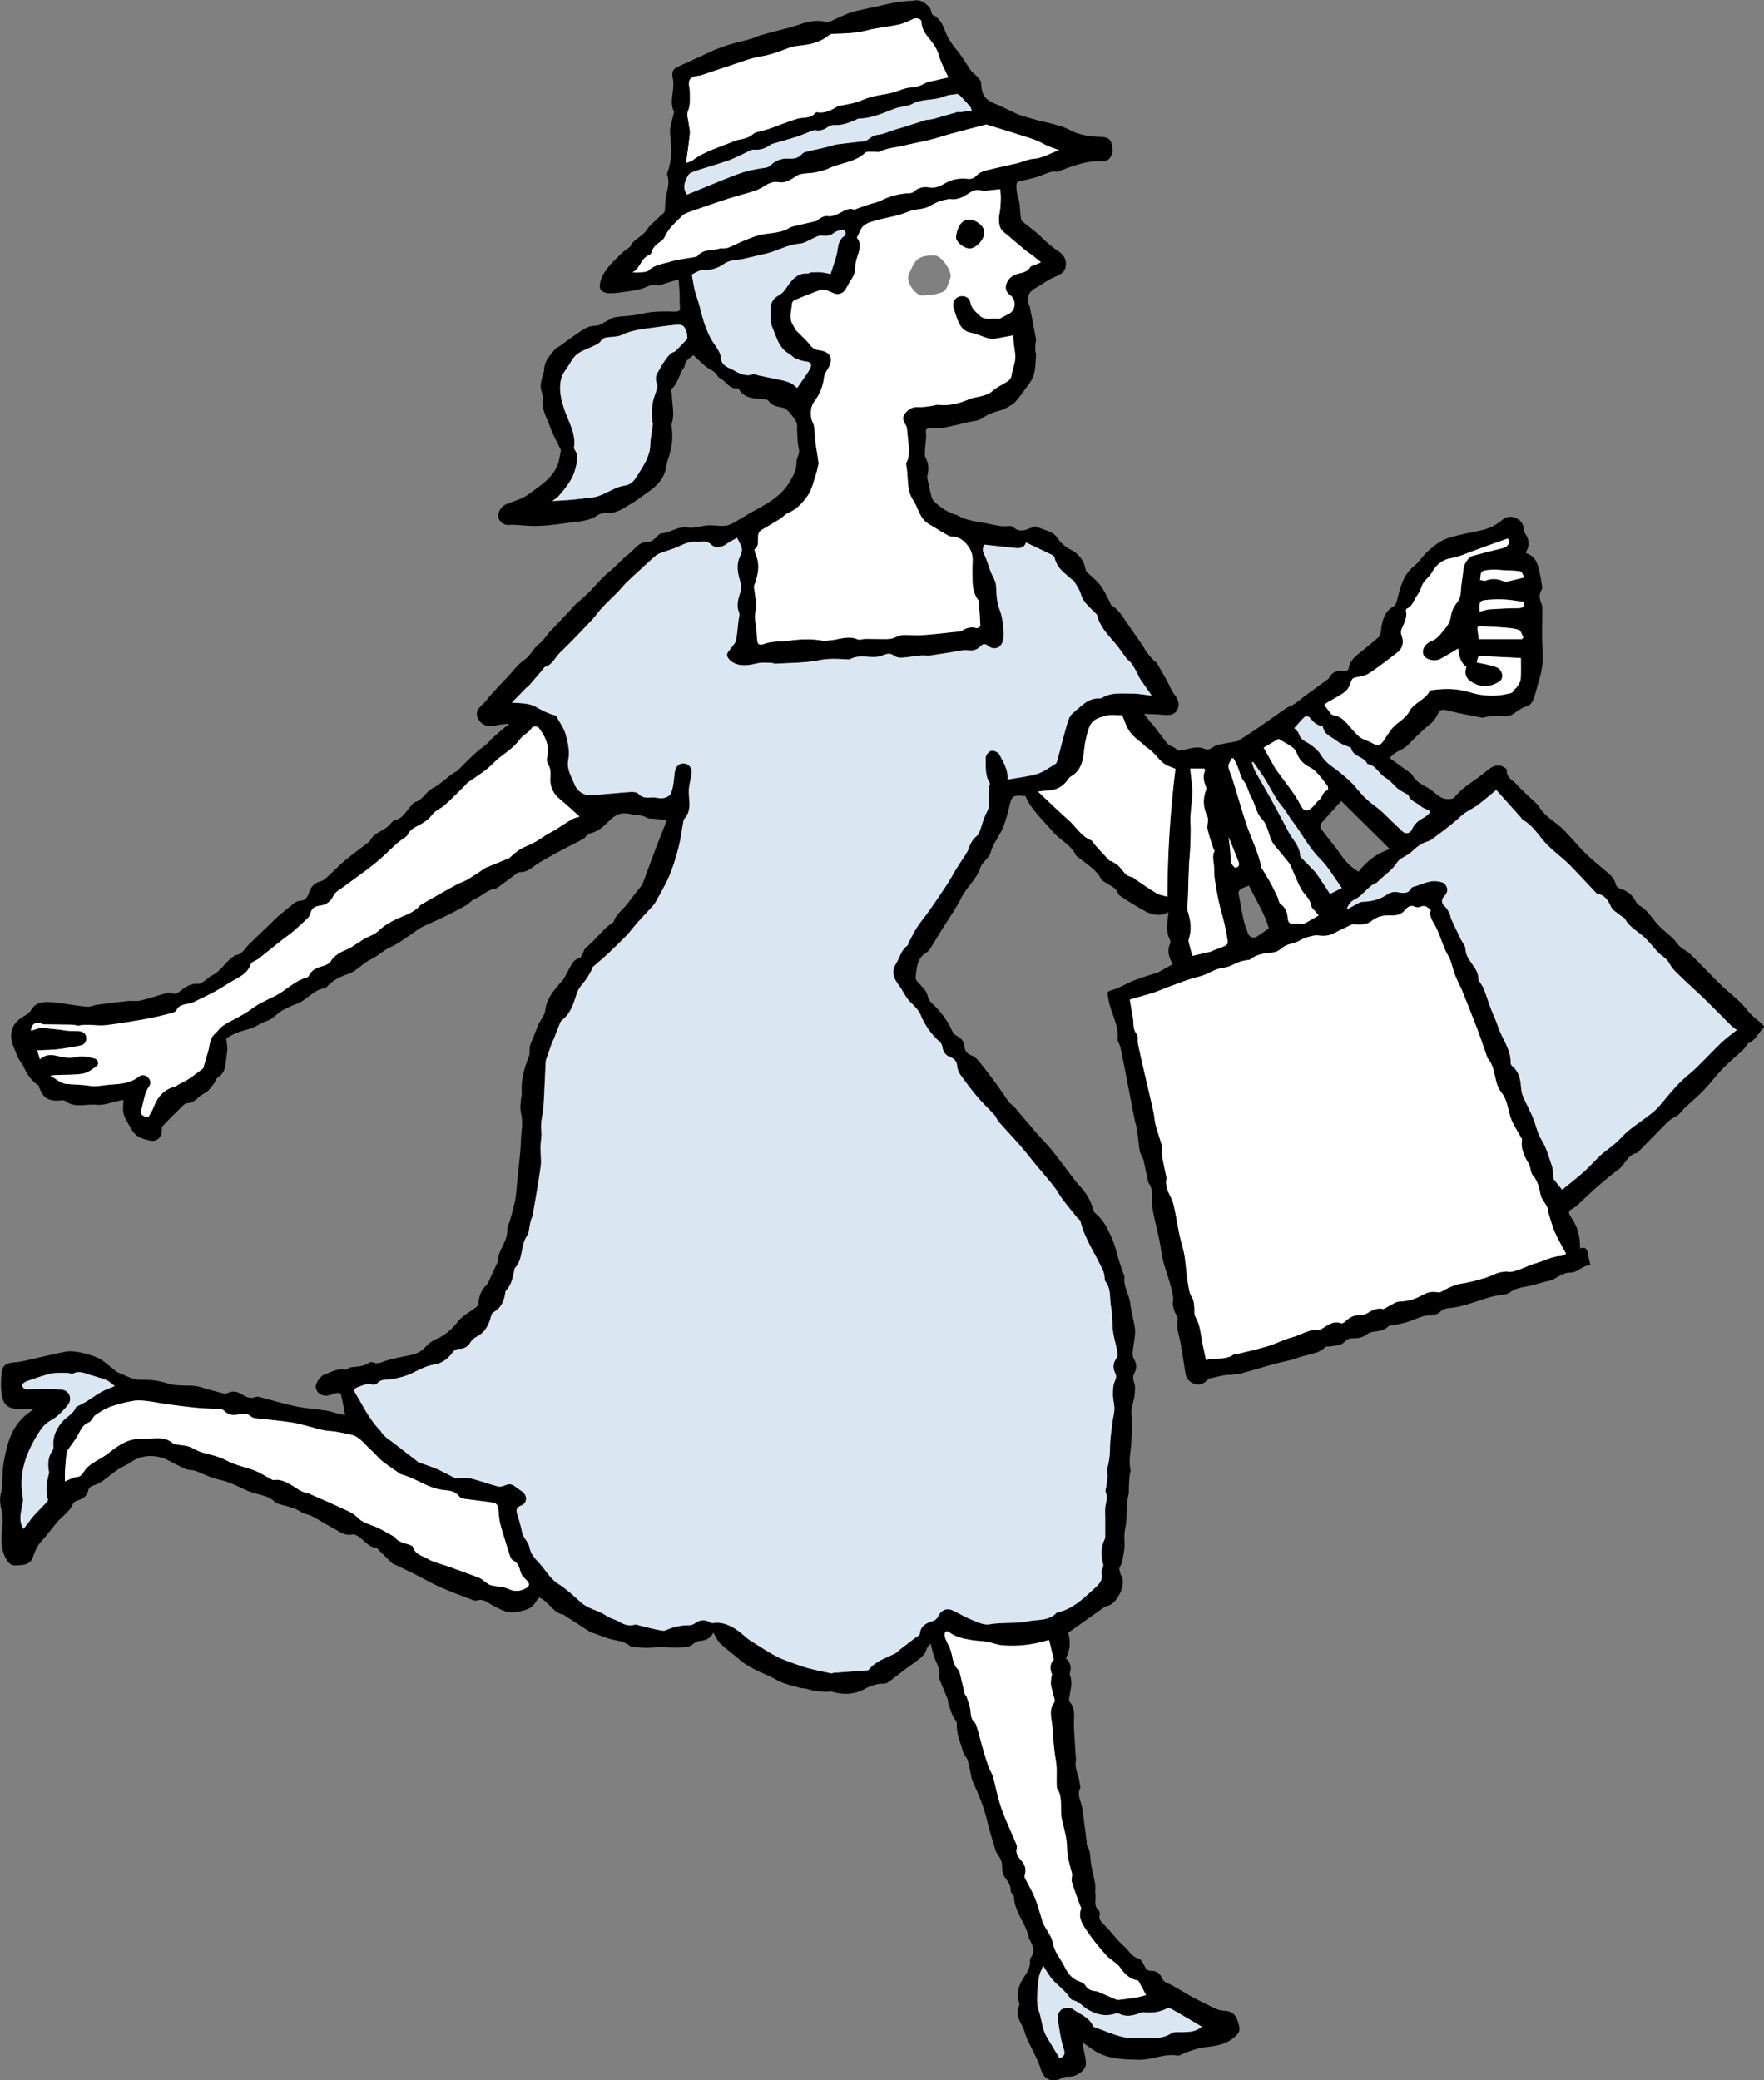
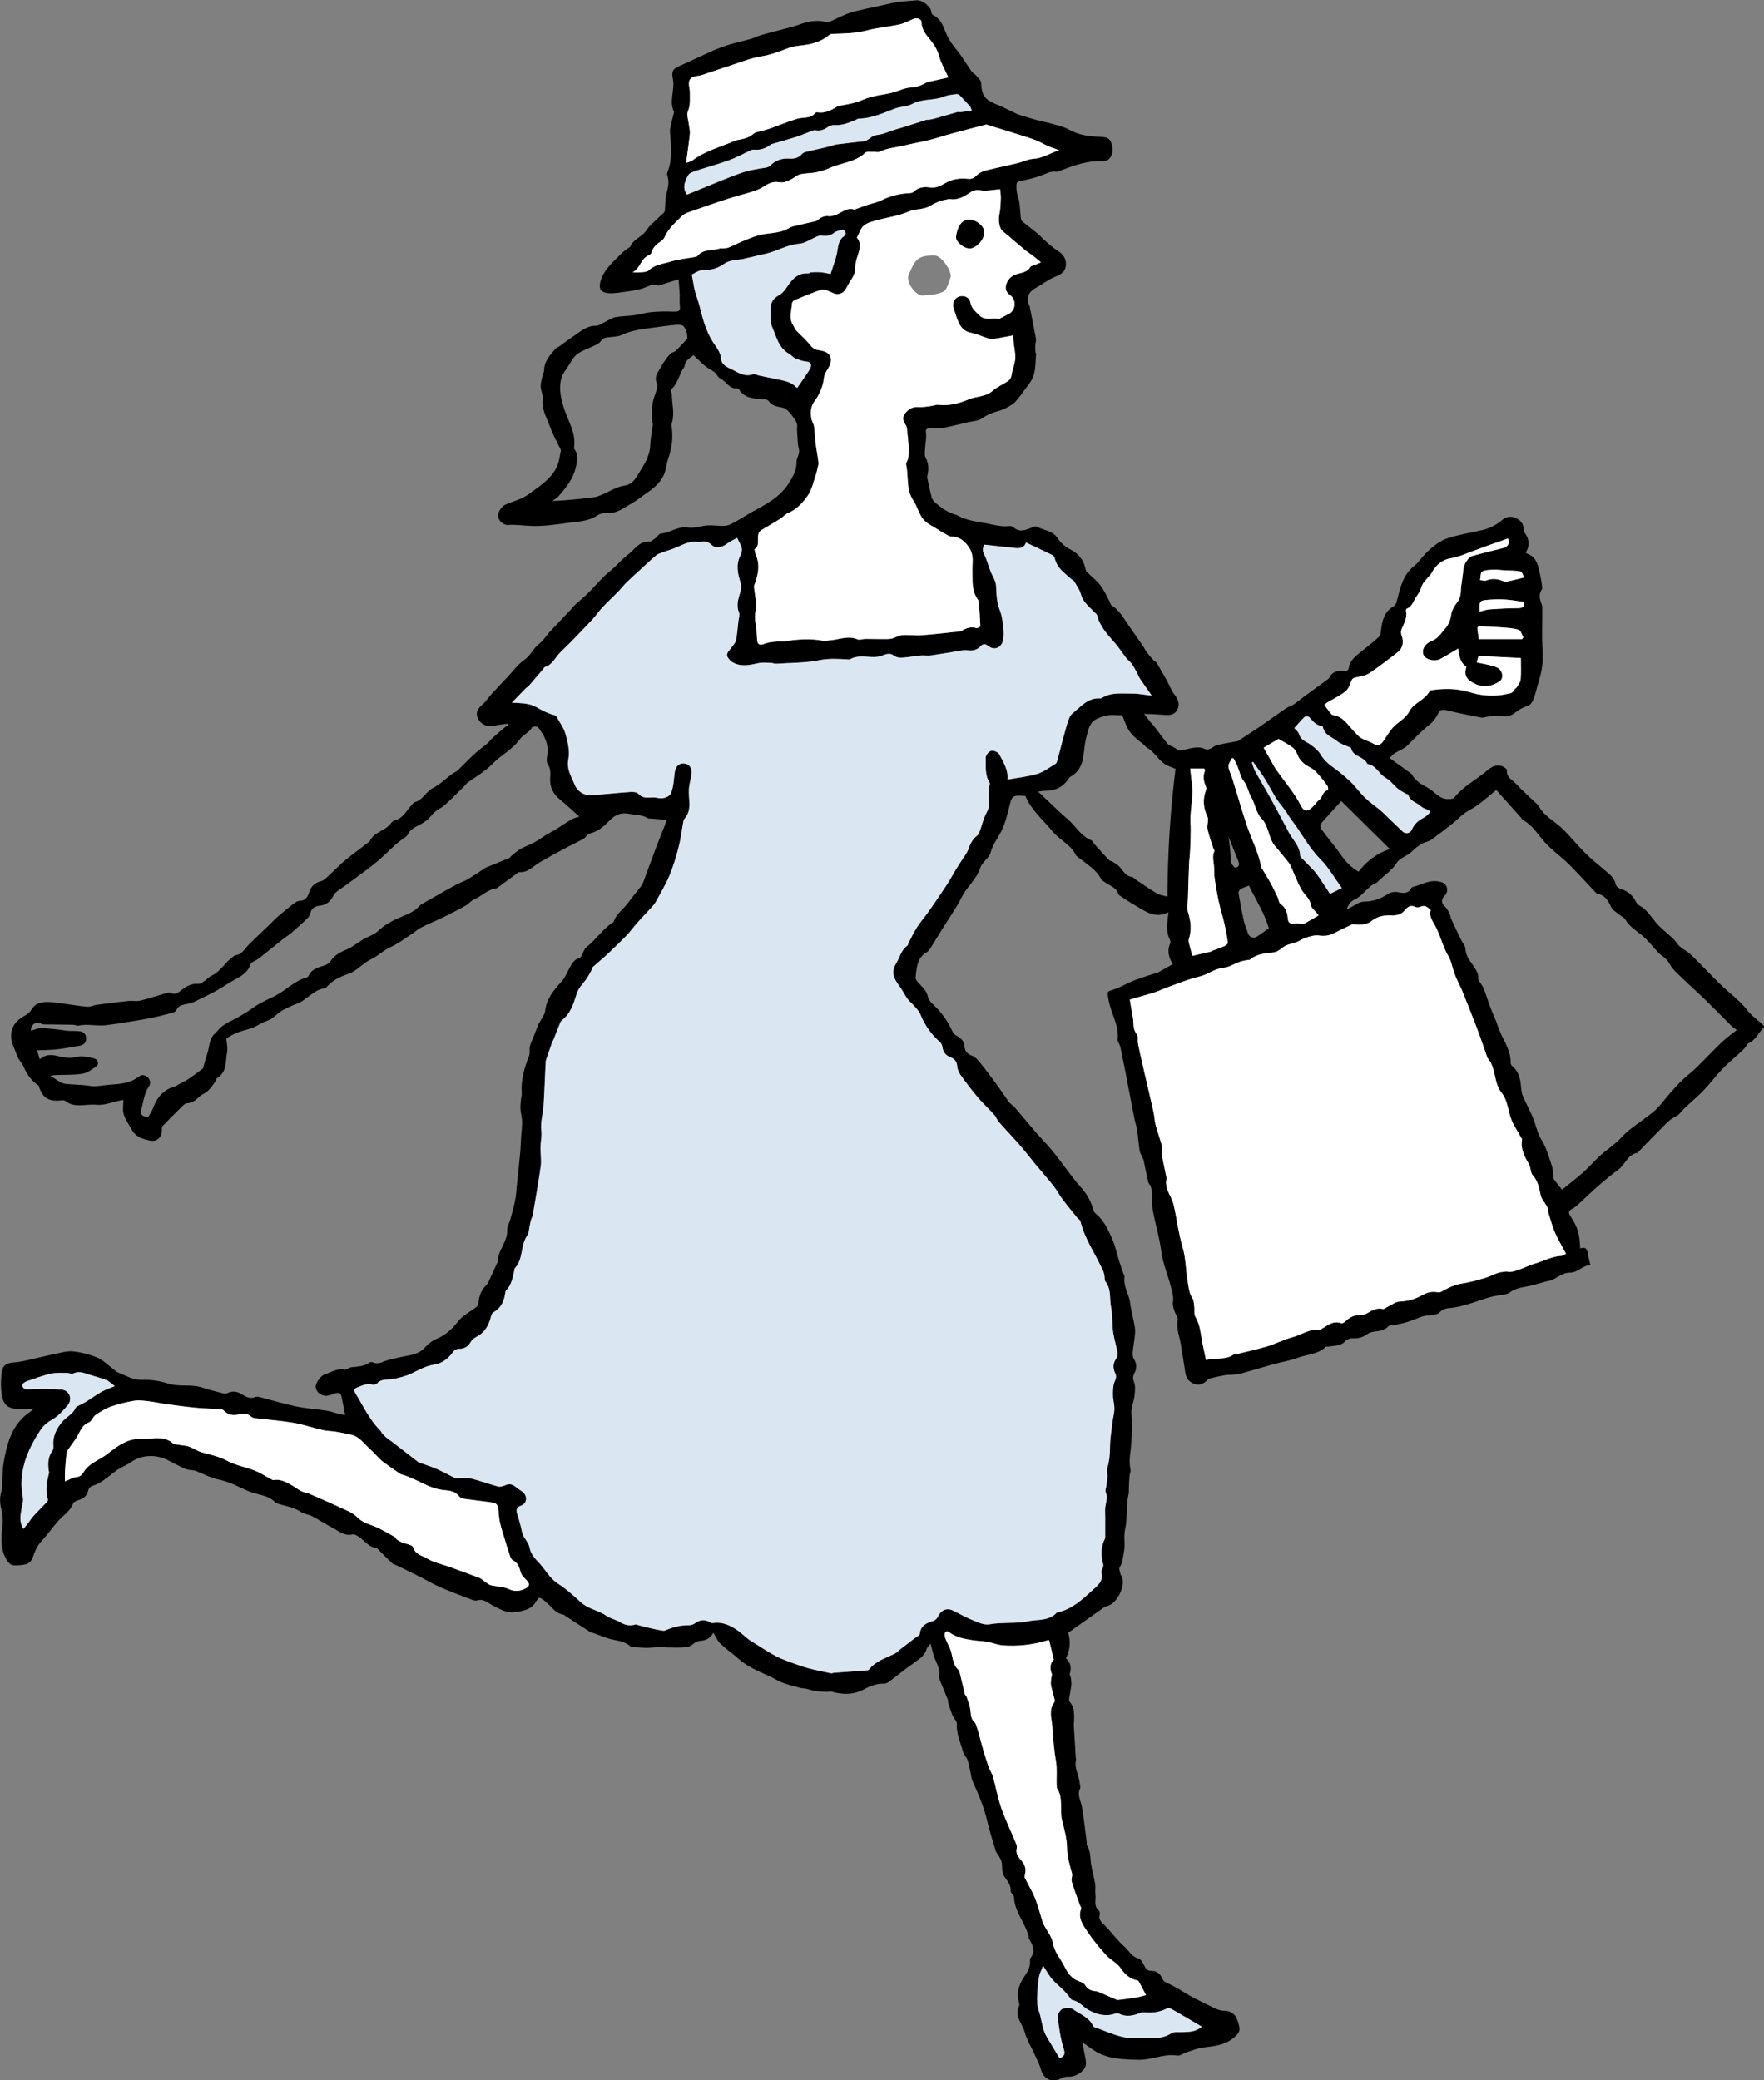
<svg xmlns="http://www.w3.org/2000/svg" id="uuid-5227bcf5-362c-47c6-93ff-16867eb7c779" data-name="レイヤー 2" viewBox="0 0 556.05 655.57">
  <rect x="0" y="0" width="556.05" height="655.57" fill="#808080" stroke="none" />
  <defs>
    <style>
      .uuid-93d5e5b5-fb0e-4c14-93ee-57e62cd7bee4 {
        fill: #fff;
      }

      .uuid-ee093be8-b529-4af9-a605-e5739d09abde {
        fill: #dae6f2;
      }
    </style>
  </defs>
  <g id="uuid-10369bc5-738d-4a40-9cc7-f3009d8080b2" data-name="レイヤー 4">
    <g>
      <path d="M369.57,303.74c-1.05-2.01-1.8-4.11-.7-6.42.16-.33.05-.91-.13-1.27-1.38-2.76-.72-5.58-.4-8.59-4.34,2.29-7.64-.53-11.12-2.51-1.24-.7-2.42-1.5-3.6-2.29-.41-.27-.96-.56-1.1-.97-.65-1.97-2.48-2.5-3.95-3.49-.54-.37-1.22-.72-1.5-1.25-1.58-2.97-4.41-4.58-6.91-6.56-.34-.27-.82-.5-.99-.86-1.58-3.37-5.12-4.8-7.37-7.51-3.01-3.62-6.68-6.72-8.58-11.19-.69-.03-1.34-.08-1.99-.09-1.94-.02-2.34.55-2.83,2.46-.77,3.04-1.44,6.22-2.87,8.95-1.12,2.14-2.58,3.99-3.25,6.47-.48,1.78-2.69,3.06-3.27,4.84-1.2,3.7-4.28,6.04-5.94,9.4-1.71,3.44-4.01,6.59-6.04,9.88-1.26,2.03-2.48,4.09-3.76,6.11-.32.5-.74,1.01-1.23,1.3-3.07,1.8-3.06,4.99-3.44,7.9-.09.72.94,1.67,1.6,2.39,1.01,1.1,2,2.09,2.3,3.71.17.92,1.01,1.82,1.76,2.51,2.63,2.43,4.58,5.29,6.05,8.53.26.58.91,1.08,1.51,1.39,1.28.68,2.06,1.64,2.19,3.09.14,1.49.79,2.45,2.32,2.99.91.32,1.74,1.15,2.38,1.94,1.83,2.25,3.57,4.57,5.29,6.91,1.39,1.9,2.66,3.89,4.06,5.79.48.65,1.27,1.06,1.81,1.68,2.19,2.54,4.32,5.15,6.52,7.69,1.71,1.98,3.57,3.82,5.23,5.84,1.94,2.36,3.71,4.86,5.57,7.28,1.02,1.33,2.02,2.69,3.15,3.93,1.92,2.1,3.43,4.41,4.18,7.19.13.5.33,1.11.71,1.4,2.58,2.02,3.92,4.91,5.2,7.73,1.09,2.38,1.61,5.02,2.4,7.53.39,1.25.84,2.48,1.27,3.72.13.36.42.75.37,1.09-.47,2.98,1.44,5.43,1.78,8.25.3,2.54,1.03,5.04,1.46,7.57.16.96.11,1.98,0,2.95-.18,1.69-.53,3.36-.67,5.05-.06.67.03,1.5.38,2.05.97,1.53.97,3.02.15,4.54-.52.97-.49,1.74-.07,2.87.48,1.27.26,2.87.1,4.3-.17,1.46-.77,2.87-.92,4.33-.14,1.34.14,2.71.11,4.06-.06,2.78-.02,5.58-.36,8.33-.27,2.18-.56,4.29-.06,6.47.13.59-.27,1.28-.32,1.94-.11,1.28-.15,2.57-.21,3.85-.03.6.07,1.23-.07,1.81-.91,3.68-.3,7.53-1.11,11.14-.56,2.49.14,4.89-.4,7.33-.35,1.6-.3,3.22-1.32,4.68-.32.45.14,1.47.29,2.22.05.26.28.47.4.72,1.33,2.8-1.63,8.71-4.61,9.25-.36.06-.72.24-1.02.45-3.75,2.65-7.5,5.31-11.28,7.99.74,2.62.69,5.32-.74,8.07,1.47,1.25,1.86,2.89,1.24,4.84-.11.34.25.82.31,1.24.1.75.26,1.52.18,2.26-.16,1.49-.49,2.96-.71,4.44-.04.3.02.72.2.94,2.1,2.44,1.17,5.36,1.33,8.11.18,3.17.39,6.35.58,9.52.01.22.13.45.08.65-.63,2.56.89,4.77,1.13,7.19.06.6.38,1.32.16,1.78-1.03,2.09.22,3.85.55,5.77.64,3.67,1.02,7.39,1.51,11.09.05.38-.09.87.1,1.14,1.17,1.7.98,3.65,1.24,5.54.3,2.19.97,4.33,1.33,6.52.18,1.12-.08,2.3.09,3.42.24,1.65-.65,3.53,1.01,4.93.31.26.47.98.35,1.39-.48,1.68.64,2.43,1.62,3.43,2.17,2.21,4.01,4.79,6.33,6.81,1.35,1.17,2.12,3.04,4.18,3.54.76.18,1.48,1.29,1.85,2.14.5,1.13.99,1.83,2.38,1.8,1.59-.03,2.73.94,3.32,2.36.44,1.07,1.25,1.29,2.17,1.73,2.16,1.03,4.18,2.37,6.26,3.56.76.44,1.53.84,2.31,1.24,1.89.95,3.76,1.93,5.68,2.82.86.4,1.82.81,2.74.82,2.48.04,3.84.87,4.62,3.18,1.05,3.09.79,3.72-1.46,5.54-2.77,2.24-6.07,2.44-9.37,2.89-1.8.24-3.54.94-5.29,1.5-.99.31-2.02,1.19-2.9,1.04-4.22-.7-8.07,1.43-12.17,1.33-5.23-.13-10.49-.19-14.96-3.56-1.05-.79-2.17-1.5-3.26-2.25.11-.2.22-.4.33-.59.17.96.33,1.91.5,2.87.27,1.55.74,3.1.78,4.66.06,2.17-3.04,4.34-5.54,4.18-.7-.04-1.5.13-2.11.47-2.93,1.64-5.7.43-6.57-2.79-.41-1.52-1.17-2.96-1.82-4.41-1.09-2.42-2.57-4.73-3.25-7.26-.74-2.73-3.44-5.12-1.75-8.38.13-.24.02-.65-.07-.96-.78-2.76-.23-5.2,1.33-7.64,1.02-1.6,2.32-3.23,2.13-5.39-.03-.36.04-.83.25-1.11,1.54-2.04.63-3.89-.39-5.74-.05-.1-.15-.18-.17-.28-.75-4.63-4.56-8.16-4.72-13.04-.02-.67-1.09-1.34-1.05-1.97.13-2.11-1.27-3.32-2.2-4.9-.66-1.13-.36-2.78-.64-4.17-.14-.69-.57-1.34-.91-1.98-.28-.53-.78-.97-.95-1.52-.96-3.19-1.97-6.36-2.73-9.6-.98-4.21-2.64-8.14-4.42-12.04-.2-.45-.39-.92-.49-1.4-.39-1.8-.63-3.64-1.15-5.39-.32-1.07-1.31-1.95-1.59-3.02-.72-2.82-2.09-5.48-1.87-8.55.06-.87-.97-1.78-1.37-2.73-.53-1.28-.95-2.61-1.37-3.92-.11-.35,0-.78-.13-1.12-.79-1.97-1.65-3.92-2.43-5.9-.2-.5-.38-1.1-.3-1.61.34-2.1-.76-3.78-1.45-5.6-.5-1.32-.76-2.74-1.25-4.54-.5.69-1.12,1.2-1.3,1.84-.65,2.32-2.69,3.24-4.33,4.57-.62.5-1.32.92-1.96,1.4-1.91,1.46-3.8,2.96-5.74,4.4-.38.28-.93.46-1.4.45-2.32-.05-4.29.73-6.35,1.83-3.21,1.71-6.75,1.71-10.26.64-.41-.12-.92.16-1.38.13-1.27-.07-2.54-.14-3.79-.33-.95-.14-1.86-.5-2.8-.7-.53-.12-1.12-.05-1.63-.2-2.46-.75-5.11-1.18-7.31-2.41-3.96-2.22-8.46-3.47-11.96-6.54-1.97-1.73-4.14-3.23-6.05-5.03-.91-.86-1.4-2.16-2.22-3.47-1.03,1.89-2.41,2.5-4.38,2.61-1.27.07-2.41,1.65-3.72,1.88-2.1.36-4.3.17-6.46.18-.52,0-1.05-.2-1.57-.17-1.52.06-3.05.25-4.57.28-1.36.02-2.72-.1-4.08-.19-.44-.03-.99,0-1.28-.24-1.53-1.3-3.3-1.72-5.25-2.07-2.23-.41-4.35-1.41-6.52-2.16-.31-.11-.68-.12-.94-.29-2.66-1.7-5.3-3.42-7.95-5.13-.14-.09-.23-.31-.36-.33-3.46-.47-4.61-4.07-7.79-5.43-.25.31-.76.78-1.08,1.35-.81,1.44-1.98,2.2-3.59,2.65-2.06.57-4.09,1-6.15.3-1.28-.43-2.48-1.1-3.69-1.71-1.6-.8-2.92-2.32-5.03-1.69-.52.16-1.22-.02-1.77-.23-3.34-1.28-6.69-2.52-9.97-3.96-2.31-1.01-4.49-2.32-6.75-3.46-2.28-1.15-4.59-2.25-6.88-3.37-.49-.24-1.1-.35-1.48-.71-1.57-1.48-3.08-3.03-4.61-4.55-.08-.08-.13-.24-.2-.25-3.02-.19-4.33-3.18-6.87-4.15-.2-.08-.45-.19-.64-.14-2.59.71-4.42-1-6.43-2.04-2.2-1.14-4.27-2.52-6.47-3.67-1.11-.58-2.51-.67-3.52-1.35-2.39-1.62-5.23-1.82-7.8-2.81-.05-.02-.12-.03-.15-.06-2.36-2.62-5.91-2.45-8.83-3.76-2.81-1.26-5.59-2.79-8.54-3.42-2.75-.58-5.15-1.74-7.66-2.81-1.03-.44-2.32-.24-3.35-.67-2.02-.85-3.92-1.97-5.89-2.92-3.49-1.69-7.97-1.6-11.24.69-1.34.94-2.92,1.52-4.29,2.43-1.56,1.04-2.96,2.3-4.5,3.38-.87.61-1.81,1.19-2.81,1.5-1.05.32-1.79.67-2.03,1.84-.34,1.64-1.59,2.41-3.09,2.92-.59.2-1.42.5-1.59.96-1,2.63-3.42,3.99-5.11,5.99-1.68,2-3.21,4.13-4.98,6.04-1.4,1.51-2.04,3.25-2.71,5.14-.85,2.37-3.27,2.32-5.37,2.42-1.69.08-2.47-1.03-3.19-2.42-1.66-3.22-1.32-6.54-.99-9.95.17-1.76.11-3.64-.32-5.34-.46-1.84-.58-3.51-.05-5.35.37-1.32.25-2.78.36-4.17.13-1.7.12-3.43.41-5.1.97-5.52,2.26-10.94,6.76-14.85.84-.73,1.84-1.29,2.76-2.23-1.11.05-2.22.12-3.32.15-4.52.14-6.18-.89-6.78-4.54-.35-2.1-.29-4.32-.11-6.45.24-2.78,1.36-3.55,4.23-3.75,1.58-.11,3.14-.5,4.7-.84,2.6-.57,5.19-1.24,7.8-1.77,1.93-.39,3.92-1.03,5.82-.84,2.6.26,5.25.94,7.66,1.95,1.8.75,3.26,2.3,4.87,3.49.61.45,1.17,1.04,1.86,1.3,2.39.91,4.53,2.33,7.37,2.23,2.72-.1,5.59.3,8.17,1.15,3.55,1.17,7.24.1,10.74,1.26,2.29.75,4.64,1.32,6.98,1.92.33.08.76-.02,1.08-.17,1.48-.71,2.89-.57,4.26.27,1.42.86,2.84,1.72,4.62.94.32-.14.78-.07,1.14.02,3.86,1,7.68,2.17,11.57,2.98,3.19.66,6.47.85,9.69,1.35,1.32.21,2.6.71,3.9,1.04.59.15,1.21.22,1.87.33-.42-2.18-.74-4.12-1.18-6.03-.25-1.1-1.26-1.17-2.59-.6-.89.38-2,.7-2.89.5-1.3-.29-2.42-1.16-2.6-2.68-.13-1.13,1.48-3.57,2.85-4,2.01-.63,3.83-1.98,6.18-1.5.68.14,1.5-.7,2.28-.77,1.99-.17,3.96-.29,5.68-1.47.23-.16.71-.19.97-.07,1.79.84,3.25-.28,4.84-.7,2.07-.55,4.16-1,6.27-1.4,2.03-.38,3.88-.92,5.36-2.57,1.01-1.12,2.31-2.16,3.69-2.73,2.83-1.16,4.96-3.19,6.71-5.45,1.61-2.08,3.87-3.02,5.77-4.55.33-.26.7-.72.71-1.1.05-2.39.97-4.36,2.65-6.03.22-.22.37-.53.51-.82.92-1.98,1.83-3.97,2.74-5.95.05-.1.18-.18.18-.27-.11-3.71,3.2-6.41,2.97-10.2-.06-.96.61-1.94.88-2.93.58-2.1,1.21-4.2,1.63-6.33.33-1.64.37-3.34.55-5.01.35-3.33.72-6.66,1.03-9.99.16-1.7.19-3.41.3-5.11.1-1.57.34-3.15.31-4.72-.03-1.35-.44-2.68-.53-4.03-.07-1.02.1-2.06.19-3.1.05-.6.27-1.21.22-1.8-.3-4.12.8-7.94,2.3-11.72.36-.92.05-2.08.27-3.08.2-.93.71-1.8,1.06-2.7.51-1.32.96-2.66,1.52-3.95.34-.79.87-1.5,1.27-2.27.35-.67.87-1.35.94-2.07.37-3.95,2.74-6.7,5.25-9.48,1.04-1.15,1.65-2.69,2.4-4.09.77-1.42,1.46-2.84,3.27-3.28.37-.09.61-.83.87-1.29.38-.66.55-1.56,1.1-1.98,3.15-2.4,5.25-5.95,8.68-8.02.78-2.59,3.1-4.02,4.6-6.07,1.35-1.85,2.83-3.62,4.23-5.44.23-.3.4-.66.53-1.02,1.34-3.61,2.65-7.22,4.01-10.82.87-2.3,1.81-4.57,2.7-6.86.24-.61.42-1.23.69-2.01-1.9-.15-3.62-.29-5.34-.43-.22-.02-.48,0-.65-.1-1.73-1.14-3.72-.95-5.6-1.34-2.88-.6-4.68.28-6.55,2.2-1.67,1.71-3.49,3.36-5.98,3.92-.39.09-.73.43-1.05.71-.38.32-.65.8-1.06,1.03-2.06,1.09-4.18,2.09-6.23,3.19-2.54,1.36-5.05,2.75-7.54,4.19-2.06,1.19-3.67,3.28-6.4,3.09-.19-.01-.42.13-.59.25-1.98,1.45-3.95,2.91-5.93,4.37-.27.2-.54.48-.84.52-2.7.3-4.47,2.45-6.85,3.4-1.02.41-1.76,1.45-2.75,2-2.33,1.31-4.71,2.54-7.12,3.71-2.25,1.1-4.59,2.03-6.83,3.16-1.11.56-2.05,1.44-3.1,2.12-2.19,1.42-4.29,3.07-6.65,4.11-2.25.99-3.92,2.78-6.03,3.77-2.69,1.26-4.58,3.76-7.27,4.67-2.74.93-5.11,2.09-6.96,4.29-.1.12-.28.21-.44.23-3.66.44-5.69,3.83-9,4.95-1.44.49-2.8,1.25-4.18,1.91-.37.18-.71.44-1.05.69-1.23.89-2.33,2.14-3.7,2.61-1.42.49-2.65,1.16-3.93,1.89-1.16.66-2.57.89-3.86,1.31-.82.27-1.67.5-2.46.85-.93.43-1.81.97-2.87,1.56.09,1.38.51,3.01.22,4.51-.53,2.79.03,6.08-3.04,7.96-.43.26-.52,1.04-.87,1.5-.7.93-1.38,1.9-2.22,2.68-.74.68-1.81,1.01-2.53,1.7-1.15,1.09-2.23,2.03-3.96,2.12-.67.04-1.37.83-1.94,1.39-1.97,1.91-3.91,3.85-5.79,5.85-.26.28-.19.91-.19,1.37.02,2.13-1.61,3.59-3.68,3.17-2.46-.5-4.66-1.19-6.02-3.79-1.04-1.99-2.54-3.71-2.54-6.11,0-.92.08-1.84.13-2.93-.38.07-.83.15-1.28.24-2.41.48-4.89,1.55-7.21,1.29-3.28-.37-6.85,1.2-9.89-1.24-.34-.28-1.06-.15-1.6-.11-3.65.3-5.43-.84-6.62-4.26-.05-.16-.05-.39-.15-.46-2.24-1.42-3.63-3.48-4.7-5.87-.56-1.27-1.68-2.32-2.11-3.62-.78-2.34-2.24-4.42-1.75-7.24.5-2.88,2.27-4.21,4.51-5.45.73-.4,1.43-1.08,1.85-1.81,1.03-1.78,2.78-2.27,4.5-2.32,2.1-.07,4.21.35,6.31.61,2.25.28,4.49.71,6.75.87.94.07,1.91-.46,2.88-.59,3.35-.45,6.69-.87,10.05-1.23,1.25-.13,2.57.18,3.76-.1,2.66-.63,5.26-1.53,7.89-2.27.57-.16,1.3-.37,1.77-.14,1.39.66,2.31-.1,3.25-.84,1.59-1.26,3.22-2.24,5.41-2.05.65.06,1.4-.55,2.03-.96.74-.48,1.32-1.24,2.11-1.59,2.85-1.28,4.23-4.19,6.68-5.89.32-.22.63-.57.97-.61,2.01-.23,2.76-1.96,3.97-3.17,2.27-2.28,4.64-4.47,6.96-6.7.79-.76,1.51-1.58,2.34-2.29,1.64-1.4,3.31-2.78,5.02-4.1.51-.39,1.17-.81,1.77-.82,1.89-.01,2.62-1.28,3.07-2.71.61-1.94,1.76-2.96,3.75-3.51,1.15-.32,2.08-1.49,3.04-2.35,1.58-1.41,3.03-2.97,4.67-4.31,2.43-1.99,4.98-3.85,7.47-5.77.04-.03.13-.03.15-.07,1.22-2.98,4.76-3.24,6.55-5.57.36-.47.87-.99,1.41-1.12,2.46-.59,3.46-2.73,4.93-4.39.44-.49.86-1.18,1.42-1.34,2.37-.64,3.28-3.02,5.2-4.16.04-.03.06-.1.11-.12,2.69-1.21,4.61-3.5,7.07-5.03.32-.2.71-.32.98-.58,1.79-1.75,3.51-3.56,5.35-5.26,1.24-1.15,2.65-2.12,3.94-3.22.65-.55,1.15-1.27,1.78-1.84,1.25-1.13,2.54-2.23,3.83-3.32.37-.31.82-.53,1.23-.79-.06-.13-.11-.26-.17-.38-1.48.21-2.98.29-4.42.65-2.03.5-4.02-.28-5.02-2.19-.88-1.68-.36-3.03,1.41-4.56,1.05-.91,1.82-2.15,2.76-3.18,1.74-1.9,3.51-3.77,5.27-5.63,1.66-1.75,3.1-3.83,5.05-5.14,2.04-1.37,2.82-3.66,4.7-5.08,1.19-.89,2.03-2.24,3.03-3.39.07-.08.12-.19.19-.27,2.22-2.34,4.45-4.68,6.67-7.03.56-.6,1.06-1.26,1.66-1.81,1.27-1.18,2.65-2.26,3.88-3.48,1.63-1.62,3.12-3.37,4.74-5,1.12-1.12,2.39-2.08,3.55-3.15,1.44-1.33,2.74-2.84,4.3-4,2.07-1.54,3.42-4.25,6.62-4.07.67.04,1.42-.68,2.06-1.14.61-.44,1.11-1.41,1.7-1.45,2.94-.2,5.34-2.41,8.55-1.91,2.02.32,4.2-.56,6.32-.67,1.85-.1,3.74.32,5.57.11,1.23-.14,2.43-.9,3.55-1.53,1.74-.98,3.4-2.08,5.17-3.04,4.22-2.28,8.59-4.6,11.29-9,1.26-2.06,2.37-3.99,2.31-6.5-.03-1.36,1.15-2.48.75-4.11-.49-1.97-.43-4.07-.58-6.11-.04-.54.12-1.11.01-1.64-.1-.52-.36-1.03-.66-1.48-.6-.88-1.22-1.78-1.95-2.54-.52-.54-1.19-1.1-1.89-1.25-1.66-.37-3.31-.45-4.47-2.11-.39-.56-1.71-.57-2.62-.63-2.59-.18-5.1-.44-6.65-2.94-.11-.18-.35-.43-.5-.41-2.64.35-3.59-2.23-5.5-3.15-.41-.2-.78-.64-1.01-1.05-.57-1.01-1.51-1.37-2.45-1.95-1.8-1.1-3.26-2.77-4.98-4.31-.76.82-2.53,1.36-2.76,3.37-.07.6-.7,1.11-.98,1.7-.46.96-.79,1.98-1.27,2.92-.41.81-.84,1.68-1.48,2.29-.58.55-.87.94-.37,1.64.03.04.08.1.07.15-.06,3.03.94,6.04.07,9.08-.12.4-.22.85-.16,1.25.55,3.49.13,6.86-1.05,10.17-.4,1.12-.57,2.32-.84,3.49-.84,3.63-3.59,5.82-6.38,7.69-1.32.89-2.57,1.95-3.86,2.68-2.54,1.44-4.96,3.55-8.28,3.32-.98-.07-2.18.18-2.98.73-2.94,2-6.37,1.96-9.64,2.42-3.84.55-7.75,1.07-11.6.9-2.27-.1-4.5-.46-6.82-.29-1.61.12-3.07-1.36-3.2-2.62-.15-1.43.98-3.25,2.39-3.85,2.42-1.03,5.14-1.67,7.19-3.21,3.41-2.56,7.3-4.83,9.06-9.03.61-1.44.76-3.07,1.11-4.62.03-.15,0-.34-.08-.48-1.12-2.36-2.47-4.64-3.32-7.09-.98-2.84-2.75-5.47-2.32-8.77.17-1.29-.63-2.68-.64-4.03,0-1.27.43-2.54.7-3.81.08-.37.38-.71.37-1.07-.03-2.93,1.84-4.88,3.54-6.89.34-.4.93-.57,1.37-.88,1.56-1.11,3.08-2.3,4.68-3.36,2.06-1.36,3.9-3.1,6.71-3.06,1.11.02,2.23-.92,3.35-1.44.93-.43,1.82-1.1,2.8-1.27,1.94-.34,3.93-.33,5.88-.6,1.87-.26,3.71-.83,5.59-1.01,2.23-.2,4.49-.22,6.72-.14,2.04.07,2.36-.2,2.14-2.15-.12-1.07.01-2.17-.04-3.26-.07-1.54-.21-3.08-.34-4.78-2.06.65-3.82,1.21-5.59,1.75-.36.11-.8.27-1.13.16-1.77-.59-3.11.5-4.66.98-2.16.66-4.46.9-6.71,1.22-1.38.2-2.8.37-4.18.26-.83-.07-1.97-.49-2.32-1.12-.39-.7-.26-1.88,0-2.74,1.14-3.74,4.13-6.13,6.73-8.78.72-.73,1.64-1.26,2.46-1.87.04-.03.14-.03.15-.06.84-2.36,3.42-2.98,4.79-4.81.56-.74,1.1-1.52,1.75-2.17,1.31-1.29,2.69-2.5,4.03-3.76.18-.17.34-.46.36-.7.17-1.84.04-3.77.54-5.52.55-1.96.87-3.79.2-5.75-.1-.28.01-.67.13-.97,1.55-3.98,1.09-8.09.77-12.19-.05-.6-.03-1.22.09-1.8.33-1.53.73-3.05,1.1-4.57.03-.11.1-.24.06-.32-1.62-3.27.19-6.63-.29-9.93-.21-1.43-.74-3.05.97-3.99,1.23-.68,2.54-1.21,3.82-1.8,2.42-1.12,4.85-2.25,7.28-3.36.64-.3,1.3-.57,1.97-.82,1.32-.48,2.64-1.01,3.99-1.39,2.15-.62,4.35-1.1,6.5-1.72,1.04-.3,2.02-.83,3.05-1.13,1.94-.57,3.9-1.06,5.85-1.58,2-.54,4.04-.96,5.97-1.66,2.86-1.04,5.69-1.72,8.73-.94.35.09.8.11,1.12-.03,2.21-.95,4.33-2.15,6.61-2.88,2.6-.84,5.33-1.28,8.01-1.89,1.91-.43,3.82-.89,5.75-1.27,1.13-.22,2.28-.33,3.43-.45,1.19-.12,2.4-.16,3.58-.31,1.69-.21,4.34,1.7,4.73,3.44.09.41.18,1.02.45,1.14,2.18.98,3.08,2.91,3.87,4.94.83,2.13,1.95,4.02,3.46,5.8,1.84,2.16,3.24,4.69,4.89,7.01.42.59,1.15.95,1.62,1.51.57.68,1.41,1.44,1.44,2.19.09,2.23.45,4.29,2.43,5.56,1.35.86,2.92,1.38,4.38,2.07,1.37.65,2.74,1.31,4.11,1.96.39.19.79.38,1.2.5,1.83.56,3.66,1.13,5.5,1.63,1.74.47,3.51.79,5.24,1.29,1.63.47,3.34.86,4.8,1.68,3.14,1.77,6.55,2.2,10,2.3,2.54.07,3.51.86,3.76,3.89.17,2.06-1.21,3.95-3.21,3.82-4.75-.3-8.99,1.34-13.28,2.96-.41.16-.87.41-1.26.34-1.7-.3-3.04.55-4.53,1.11-2.22.83-4.57,1.35-6.9,1.85-.93.2-1.11.54-1.12,1.41-.01,1.31.12,2.48.56,3.78.63,1.87.54,3.98.79,5.98.06.5.12,1.15.44,1.43,1.54,1.32,3.19,2.5,4.75,3.8.96.8,1.79,1.76,2.74,2.58,1.12.97,2.23,1.98,3.48,2.76,1.89,1.19,3.12,2.68,2.81,5.01-.32,2.4-2.41,2.92-4.21,3.75-.86.39-1.65.93-2.46,1.42-.47.28-.92.6-1.38.89-.89.56-1.88.99-2.65,1.68-1.37,1.23-1.61,2.87-.88,4.56.07.15.18.29.21.45.67,3.43,1.36,6.86,1.98,10.3.09.51-.18,1.08-.21,1.62-.04.73-.04,1.46,0,2.18.02.38.25.76.22,1.13-.21,2.23-.1,4.58-.82,6.63-.67,1.93-2.23,3.55-3.42,5.3-.39.57-.81,1.13-1.27,1.65-.6.69-1.14,1.51-1.89,1.98-1.28.81-2.65,1.64-4.09,2.02-1.99.53-3.79,1.18-5.5,2.42-1.11.81-2.79.86-4.23,1.19-2.77.65-5.53,1.34-8.32,1.86-1.28.24-2.62.12-3.94.12-1.19,0-1.36.42-1.2,1.64.19,1.53-.23,3.12-.3,4.69-.04.99-.24,2.17.19,2.96.92,1.69.98,3.35.64,5.13-.08.42-.2.87-.12,1.27.4,1.97.82,3.93,1.33,5.88.15.57.49,1.19.92,1.58,1.01.91,2.07,1.77,3.21,2.5.93.6,1.99.98,3.01,1.44.3.13.67.12.95.28,3.4,1.98,7.27,2.08,10.97,2.92,1.85.42,3.6.72,5.48.48.4-.05.95.1,1.24.36,1.91,1.77,3.83.95,5.78.14.5-.21,1.21-.52,1.57-.32,2.19,1.19,4.99,1.24,6.58,3.62,1.05,1.59,2.39,2.75,4.23,3.69,2.14,1.09,3.96,3.06,4.51,5.73.08.41.16.92.43,1.19,1.41,1.42,3.07,2.64,4.28,4.21,1.22,1.58,2.03,3.48,3,5.24.21.38.26.96.57,1.14,2.53,1.51,3.79,4.08,5.4,6.35,1.55,2.18,3.08,4.38,4.6,6.59.4.59.65,1.28,1.08,1.84.72.93,1.52,1.8,2.31,2.67.22.24.64.32.79.58,1.14,1.92,2.26,3.84,3.34,5.79.75,1.36,1.25,2.91,2.19,4.11,1.37,1.76,1.87,3.25,1.1,4.82-.77,1.55-1.99,1.99-4.36,1.76-1.9-.18-3.81-.2-6.2-.31.98,1.26,1.61,2.08,2.26,2.89.21.26.49.45.69.71,1.47,1.92,2.9,3.87,4.39,5.78.24.31.69.46,1.05.67.61.35,1.33.59,1.82,1.06.61.6,1.05.45,1.83.32,2.32-.38,4.64-1.45,7.07-.39,1.66.73,2.67-.94,4.04-1.24,2.07-.45,4.17-.8,6.42-1.22.78-.51,1.83-1.2,2.88-1.89,1.23-.8,2.48-1.57,3.69-2.41,2.89-2.01,5.75-4.07,8.66-6.06.7-.48,1.61-.67,2.32-1.15,1.16-.77,2.22-1.69,3.34-2.52,2.34-1.72,4.69-3.42,7.03-5.14.3-.22.68-.43.84-.74.94-1.84,2.47-2.44,4.42-2.14.98.15,1.64-.08,1.82-1.13.39-2.35,2.16-3.62,3.84-4.98,1.88-1.53,3.8-3.02,5.59-4.65.46-.42.62-1.29.69-1.97.34-3.03.99-5.9,3.84-7.62.92-.56,1.05-1.32,1.29-2.27.99-3.85,1.86-7.75,5.28-10.46,1.6-1.27,2.7-3.17,4.23-4.56,1.92-1.73,3.82-3.39,6.47-4.26,3.67-1.21,7.45-1.73,11.16-2.62,2.16-.52,4.36-1.74,6.05-3.2,2.49-2.15,6.58-.2,6.64,2.82.01.57.26,1.21.59,1.68,1.25,1.8,1.32,4.01.06,5.85.12.1.22.25.36.29,3.15,1.05,3.54,3.86,4.15,6.51.25,1.06.42,2.15.57,3.23.07.54.23,1.23-.01,1.61-1.05,1.6-.65,3.08-.02,4.67.23.58.16,1.3.17,1.96.02,1.17-.01,2.34-.02,3.51-.01,1.84-.05,3.68-.02,5.53.04,2.14.24,4.28.19,6.41-.03,1.44-.28,2.89-.57,4.31-.26,1.29-.69,2.55-1.05,3.81-.43,1.53-.75,3.11-1.36,4.56-.34.8-1.07,1.79-1.81,1.98-1.59.42-2.82,1.24-4.09,2.21-1.35,1.02-2.9,1.3-4.7.89-1.26-.29-2.69.14-4.05.28-.54.06-1.11.36-1.61.26-3.62-.7-7.25-1.38-10.83-2.26-1.74-.43-2.26-.29-3.1,1.32-.55,1.05-1.26,2.15-2.17,2.86-2.66,2.08-4.95,4.5-7.32,6.88-1.05,1.05-2.63,1.55-3.93,2.37-.51.32-.9.84-1.67,1.57,2.41,1.75,4.56,3.3,6.7,4.85.09.06.22.11.26.2,1.08,2.2,3.18,3.29,5.14,4.37,1.99,1.09,3.35,3.23,5.77,3.49.85.09,2.15.03,2.56-.49,2.61-3.31,6.29-5.23,9.47-7.8,1.63-1.31,2.97-2.66,5.15-2.17.74.17,1.98.97,1.93,1.36-.28,2.24,1.63,2.99,2.72,4.16,2.19,2.38,4.66,4.52,7.01,6.76.04.04.1.06.12.11,1.79,3.52,5.42,5.15,8.05,7.81,2.36,2.38,4.47,5.01,6.86,7.37,1.97,1.95,4.17,3.67,6.27,5.48,1.42,1.22,2.91,2.35,3.3,4.4.1.52.88,1.14,1.47,1.31,2.15.62,3.69,1.89,4.74,3.84.28.52.65,1.13,1.14,1.38,2.45,1.28,3.75,3.62,5.46,5.6,1.38,1.6,3.1,2.89,4.66,4.34.52.48,1.07.97,1.46,1.55.75,1.09,1.59,1.9,2.81,2.6,1.56.89,2.81,2.33,4.12,3.62,2.41,2.39,4.72,4.88,7.16,7.24,2.8,2.71,6.07,5.02,8.41,8.07,1.51,1.98,3.5,3.16,5.12,4.85.07.08.12.18.28.45-1.83,1.54-2.6,4.2-5.13,5.16-.51.66-.98,1.46-1.63,2.08-2.11,2-4.38,3.83-6.4,5.91-2.05,2.11-3.79,4.52-5.83,6.64-1.93,2.01-4.08,3.81-6.11,5.72-.95.89-1.7,2.17-2.81,2.68-1.99.92-3.31,2.48-4.76,3.94-2.43,2.45-4.83,4.94-7.24,7.41-.04.04-.07.11-.11.12-3.08.5-3.83,3.66-5.97,5.25-2.21,1.63-4.34,3.39-6.42,5.19-2.1,1.83-4.08,3.8-6.14,5.68-.64.58-1.33,1.16-2.09,1.56-1.05.54-1.21,1.19-.6,2.12,2.41,3.67,3.01,5.59,3.16,10.34,1.97-.75,2.27.54,2.5,2,.16,1.02.46,2.01.75,3.26-2.5-.02-3.88,2.43-6.64,2.37-1.87-.04-3.77,1.53-5.65,2.38-.05.02-.1.05-.16.06-2.34.43-4.62,1.3-6.87,1.76-2.33.47-4.53.68-6.41,2.26-.3.25-.83.26-1.26.35-1.6.31-3.23.49-4.79.93-2.36.66-4.65,1.57-7,2.24-1.78.51-3.6,1.02-5.44,1.15-1.24.09-2.23.31-3.11,1.17-1.59,1.56-3.79.89-5.64,1.49-1.53.5-3,1.21-4.54,1.69-1.42.44-2.9.72-4.36,1.05-.61.14-1.47-.01-1.81.35-1.27,1.35-2.87,1.49-4.53,1.7-.72.09-1.53.3-2.08.73-1.45,1.11-3.01,1.46-4.81,1.37-.73-.04-1.7.37-2.19.92-1.46,1.61-3.43,1.32-5.22,1.7-.32.07-.8-.11-.96.06-2.35,2.4-5.71,2.3-8.57,3.39-2.54.97-5.29,1.38-7.92,2.1-3.37.93-6.7,1.97-10.07,2.89-.98.27-2.01.32-3.03.43-.7.07-1.43,0-2.12.12-1.64.3-3.28.65-4.9,1.06-.38.1-.7.49-1.01.79-1.22,1.13-2.61,1.45-4.12.77-1.47-.65-2.27-1.81-2.5-3.44-.42-2.98-.95-5.95-1.42-8.92-.4-2.52-1.5-4.91-.97-7.6.17-.86-.75-1.9-1.04-2.89-.26-.88-.62-1.85-.47-2.7.3-1.76-.24-3.28-.65-4.93-.93-3.75-2.54-7.29-3.03-11.2-.56-4.37-1.88-8.63-2.68-12.98-.31-1.69-.06-3.49-.16-5.23-.04-.75-.26-1.51-.5-2.22-.18-.51-.67-.92-.79-1.43-.51-2.2-.92-4.43-1.4-6.64-.1-.47-.35-.9-.54-1.35-.26-.61-.66-1.19-.75-1.82-.32-2.19-.49-4.39-.81-6.58-.17-1.13-.56-2.23-.79-3.35-.39-1.86-.74-3.74-1.1-5.61-.64-3.33-1.27-6.67-1.92-10-.46-2.35-.94-4.7-1.43-7.04-.08-.37-.26-.71-.39-1.07-.17-.46-.54-.95-.49-1.39.5-4.59-2.25-8.42-2.9-12.75-.38-2.52-.62-2.28,1.74-3.04,2.13-.68,4.07-1.92,6.16-2.75,2.22-.88,4.52-1.56,6.79-2.32.31-.1.66-.12.94-.27,1.54-.84,3.06-1.71,4.67-2.62ZM143.56,465.85c1.88,0,3.38-.27,4.73.06,2.92.7,5.75,1.75,8.65,2.54.64.17,1.5-.03,2.13-.32,1.19-.55,2.21-.52,3.24.29.69.54,1.4,1.05,2.13,1.53,1.85,1.23,1.84,3.76-.17,4.5-1.85.68-1.59,1.74-1.14,3.1.38,1.14.69,2.31,1,3.48.25.93.34,1.93.74,2.8.59,1.3,1.77,2.43,2,3.76.4,2.31,1.84,3.62,3.29,5.23,1.9,2.11,3.17,4.65,5.77,6.3,2.6,1.65,4.93,3.83,7.22,5.89,2.38,2.14,5.49,2.44,7.96,4.19,1.26.89,2.94,1.18,4.28,1.99,1.57.96,3.1,1.28,4.86.76.32-.09.74.16,1.11.25,1.31.33,2.61.68,3.93.98,1.12.26,2.26.48,3.39.68.35.06.77.06,1.08-.08,2.39-1.06,4.87-1.66,7.51-1.61.63,0,1.35-.3,1.87-.68,1.41-1.03,2.95-1.2,4.49-.35.31.17.69.41.99.36,3.09-.49,5.67.74,8.06,2.45,1.45,1.04,2.69,2.41,4.2,3.32,3.5,2.11,6.77,4.55,10.73,6,2.24.82,4.48,1.71,6.78,2.35,2.5.69,5.06,1.18,7.6,1.72.24.05.53-.16.79-.18,3.34-.25,6.69-.48,10.03-.73.36-.03.86-.03,1.04-.25,2.07-2.67,5.19-3.6,8.05-4.97.7-.33,1.25-.99,1.88-1.48,1.54-1.19,3.1-2.37,4.65-3.56.51-.39,1.42-.75,1.46-1.19.24-2.79,2.22-3.55,4.43-4.24.55-.17,1.11-.8,1.36-1.35.83-1.86,2.61-2.76,4.47-1.93,2.05.91,3.96,2.15,6.04,2.95,1.9.73,3.76,1.87,5.98,1.44.97-.19,1.96-.25,2.94-.31,2.96-.19,5.99,0,8.86-.61,3.04-.66,6.55.02,9.02-2.64.1-.11.3-.14.46-.17,4.38-1.01,7.57-3.92,10.72-6.83,1.64-1.52,3.75-2.9,2.97-5.76-.11-.4.29-.93.42-1.41.09-.36.26-.78.16-1.11-.78-2.78-.77-5.48.54-8.11.07-.14.08-.32.09-.48,0-2.06,0-4.13,0-6.19,0-1.15-.1-2.32.04-3.45.19-1.5.89-2.92.12-4.49-.24-.49.1-1.28.18-1.93.13-1.06.32-2.12.38-3.18.04-.77-.29-1.6-.09-2.3.62-2.21.89-4.42.89-6.74,0-2.72.47-5.43.79-8.14.16-1.35.58-2.68.59-4.02,0-1.47-.46-2.93-.46-4.4,0-1.44,0-3.01.58-4.27.44-.98.56-1.64.13-2.55-.74-1.55-.77-3.05.28-4.54.34-.49.53-1.26.44-1.85-.25-1.62-.71-3.2-1.05-4.8-.18-.86-.35-1.72-.43-2.59-.2-2.4-.13-4.85-.57-7.21-.49-2.63.13-5.52-1.73-7.89-.36-.45-.21-1.29-.34-1.93-.09-.48-.2-.97-.4-1.41-2.33-5.26-5.81-9.99-7.17-15.7-.1-.4-.68-.67-.98-1.05-1.58-1.96-3.19-3.89-4.7-5.9-1.01-1.34-1.77-2.86-2.81-4.18-1.76-2.23-3.66-4.35-5.47-6.54-1.7-2.05-3.31-4.18-5.06-6.19-2.17-2.49-4.47-4.88-6.65-7.36-.61-.69-.91-1.66-1.53-2.34-1.65-1.83-3.49-3.49-5.08-5.37-1.91-2.25-3.7-4.62-5.42-7.02-.58-.81-1.08-1.87-1.14-2.84-.1-1.5-.81-2.35-2.07-2.83-1.56-.6-2.37-1.66-2.6-3.31-.08-.55-.38-1.19-.8-1.55-2.79-2.44-4.8-5.37-6.18-8.81-.39-.96-1.23-1.75-1.93-2.57-.67-.78-1.52-1.41-2.11-2.23-.95-1.34-1.66-2.87-2.65-4.18-1.66-2.19-2.58-4.25-.89-6.98,1.17-1.88,1.56-4.24,3.56-5.62.22-.15.21-.59.36-.87.89-1.68,1.7-3.41,2.73-5,1.08-1.68,2.42-3.18,3.57-4.82,1.94-2.76,3.85-5.55,5.7-8.37,1.04-1.59,1.94-3.28,2.92-4.92.45-.74.94-1.46,1.4-2.2.91-1.48,2.1-2.87,2.65-4.48.57-1.66,1.33-2.97,2.69-4.02.4-.31.61-.93.8-1.44.72-1.93,1.17-4.01,2.14-5.79.84-1.53.85-2.94.66-4.54-.13-1.09.05-2.22.11-3.33.03-.52.36-1.18.14-1.52-1.53-2.47-1.15-5.24-1.21-7.89-.02-.76,1-1.99,1.75-2.18.74-.18,2.2.45,2.55,1.14,1.25,2.47,2.88,4.87,2.57,7.93,3.21-.58,6.39-.88,9.4-1.79,2.05-.62,3.87-2.05,5.76-3.18.28-.17.44-.63.54-.99,1-3.71,1.91-7.44,2.98-11.13.39-1.33.83-2.94,1.81-3.74,2.58-2.11,4.85-5,8.76-4.75.2.01.44-.09.62-.21,2.97-1.79,6.28-1.26,9.48-1.3,1.98-.02,3.96.4,6.12.65-1.28-1.82-2.53-3.57-3.73-5.36-.36-.54-.56-1.19-.87-1.76-.54-.99-1.05-2-1.7-2.91-.47-.66-1.2-1.13-1.7-1.77-1.25-1.6-2.33-3.33-3.66-4.85-2.29-2.61-4.68-5.11-5.55-8.63-.09-.37-.52-.68-.82-.99-1.67-1.73-3.63-3.16-4.31-5.72-.38-1.43-1.34-2.7-2.1-4.01-.17-.3-.59-.45-.87-.7-.93-.8-1.87-1.58-2.76-2.42-1.3-1.23-2.18-2.66-2.62-4.47-.15-.61-1.34-1.03-2.11-1.41-2.22-1.1-4.47-2.13-6.83-3.25-.45,1.51-1.71,1.91-3.21,1.76-3.29-.34-6.58-.71-9.9-1.08-.59.98-.68,1.87-.09,3.02.84,1.64,1.3,3.47,1.96,5.2.62,1.63,1.75,3.23,1.82,4.87.1,2.63.2,5.14,1.2,7.66.72,1.81.9,3.87,1.11,5.83.14,1.27.14,2.65-.21,3.86-.66,2.27-2.84,2.9-4.7,1.42-.92-.73-1.58-.61-2.28.13-1.12,1.2-2.49,1.53-4.07,1.31-.54-.07-1.11-.07-1.65.01-3.31.52-6.61,1.12-9.93,1.6-1.07.15-2.19-.08-3.27.02-1.96.18-3.9.57-5.86.69-.83.05-1.88-.11-2.49-.6-1.17-.94-2.22-.64-3.38-.21-.56.21-1.14.43-1.73.51-2.93.42-6.02-.85-8.84.84-.12.07-.33.02-.49.01-3.07-.17-6.04-.39-9.19.24-4.46.89-9.11.81-13.68,1.11-.48.03-.97-.26-1.45-.27-1.34-.02-2.73-.2-4.01.08-2.85.63-5.67,1.29-8.33-.38-.74-.46-1.56-1.45-1.58-2.21-.02-.77.92-1.56,1.43-2.35.48-.73,1.23-1.41,1.39-2.2.4-2.02.54-4.1.77-6.15.1-.88.49-1.9.19-2.63-.91-2.2-.26-4.33.36-6.29.4-1.28.39-2.23.04-3.42-.8-2.71-1.41-5.45,0-8.2.36-.69.62-1.62.47-2.34-.21-1.02-.84-1.95-1.46-3.3-1.01.57-2.15,1.05-3.1,1.77-1.77,1.33-3.62,1.69-4.98.41-1.03-.96-2.03-1.14-3.29-.94-.54.08-1.1.03-1.65,0-2.74-.17-4.95,1.42-7.38,2.26-1.06.36-2.13.7-3.17,1.09-.67.25-1.41.45-1.94.9-1.64,1.39-3.2,2.88-4.79,4.33-1.51,1.39-3.05,2.75-4.52,4.18-.97.96-1.81,2.06-2.76,3.03-1.61,1.64-3.31,3.2-4.88,4.87-1.11,1.19-2.02,2.57-3.13,3.77-2.23,2.41-4.51,4.76-6.8,7.11-1.17,1.21-2.43,2.34-3.59,3.55-1.46,1.52-2.28,3.7-4.59,4.34-.25.07-.4.49-.61.73-1.56,1.83-3.13,3.66-4.71,5.48-.14.16-.41.2-.56.35-1.52,1.54-3.02,3.09-4.56,4.68,1.78.13,3.19.13,4.57.36,1.06.18,2.17.47,3.08,1.02,1.91,1.15,3.88,2.08,6.03,2.65.14.04.3.19.37.32,1.01,1.88,2.37,3.66,2.92,5.67.69,2.51,1.34,5.34.85,7.8-.6,3.02.73,5.13,1.77,7.52.04.1.08.21.12.31.85,2.28,3.09,3.76,5.53,3.55,3.99-.33,7.98-.75,11.97-1.03.89-.06,2.17-.02,2.64.52,1.37,1.57,3,1.22,4.67,1.19.65-.01,1.3.13,1.95.24,1.45.24,3.26-.57,3.64-1.45.91-2.14.93-4.41,1.22-6.64.26-1.99,1.43-3.07,3.12-2.83,1.66.23,2.51,1.64,2.16,3.61-.25,1.43-.65,2.85-.78,4.29-.28,3.18,1.14,6.6-1.38,9.47-.24.27-.35.7-.42,1.07-.47,2.58-.76,5.21-1.42,7.75-.79,3.07-1.69,6.14-2.91,9.06-1.2,2.87-2.83,5.56-4.32,8.3-.34.62-.81,1.17-1.29,1.7-1.39,1.54-2.84,3.04-4.23,4.58-.87.97-1.68,1.99-2.51,2.99-.35.42-.66.86-1.05,1.24-1.97,1.96-3.93,3.93-5.96,5.83-1.59,1.49-3.28,2.86-4.9,4.31-.13.12-.07.44-.17.62-.51.95-1,1.92-1.6,2.82-1.1,1.66-2.63,2.92-3.27,5.02-.91,3.02-1.88,6.15-4.62,8.24-.47.36-.66,1.12-.91,1.72-.56,1.37-1.07,2.75-1.62,4.12-.18.45-.47.86-.63,1.32-.51,1.42-.99,2.84-1.47,4.27-.19.56-.45,1.12-.48,1.69-.24,4.6-.38,9.2-.67,13.79-.17,2.64-1.04,5.19-.71,7.92.21,1.72-.24,3.51-.27,5.27-.03,1.92.35,3.87.1,5.75-.71,5.2-1.64,10.37-2.52,15.55-.09.53-.42,1.02-.57,1.55-.17.57-.26,1.16-.39,1.74-.24,1.05-.21,2.3-.78,3.12-2.2,3.14-1.17,7.48-3.95,10.36-.06.06-.03.21-.05.32-.54,2.36-.87,4.79-2.66,6.67-.23.24-.26.7-.32,1.07-.38,2.52-1.44,4.58-3.77,5.86-.33.18-.53.73-.64,1.15-.71,2.73-1.86,5.11-4.56,6.48-.73.37-1.47.99-1.89,1.68-.89,1.5-2.04,2.19-3.79,2.15-.57-.01-1.36.41-1.69.88-1.51,2.11-3.41,3.68-5.99,4.08-2.68.41-4.94,1.72-7.31,2.86-1.75.84-3.72,1.28-5.64,1.69-1.7.37-3.62-.24-5.04,1.36-.3.34-1.1.53-1.54.4-1.67-.5-3.01.24-4.49.78-1.27.46-1.47.92-.81,1.99,2.45,4,4.42,8.31,7.8,11.7.27.27.39.67.65.95.41.47.84.93,1.32,1.32.54.45,1.16.82,1.72,1.25,2.8,2.16,5.58,4.32,8.38,6.48.08.06.21.07.31.11,1.84.67,3.73,1.24,5.52,2.04,2.1.93,4.11,2.05,5.78,2.9ZM380.16,428.58c3.14-.84,6.23.12,8.75-1.78.22-.17.66-.01.97-.09,3.28-.82,6.59-1.53,9.81-2.51,2.61-.79,5.07-2.12,7.7-2.8,2.86-.75,5.39-2.78,8.59-2.23.19.03.44-.29.67-.43,1.88-1.09,3.59-2.68,6.09-1.75.35.13,1.05-.28,1.4-.63,1.47-1.45,3.17-2.11,5.24-1.99.54.03,1.14-.29,1.64-.58,1.5-.85,2.93-1.72,4.82-1.31.49.11,1.12-.46,1.69-.73,1.17-.55,2.32-1.51,3.52-1.57,2.53-.13,4.91-.71,7.04-1.92,1.69-.97,3.3-1.42,5.19-1,.33.08.78-.06,1.09-.23,2.06-1.16,4.11-2.22,6.55-2.57,2.47-.36,4.89-1.09,7.3-1.78,1.35-.39,2.6-1.08,3.93-1.53.82-.27,1.7-.36,2.56-.45.43-.05.88.18,1.31.13,2.79-.32,5.18-1.9,7.87-2.66,2.72-.77,5.27-2.26,8.24-2.4.64-.03,1.26-.57,1.51-.69-1.29-2.43-2.56-4.53-3.53-6.77-.86-1.99-1.39-4.11-2.04-6.19-.11-.36-.03-.78-.13-1.14-.11-.4-.32-.78-.52-1.14-.59-1.04-1.48-1.99-1.74-3.1-.53-2.28-.85-4.56-2.55-6.41-.54-.58-.56-1.64-.82-2.47-.1-.31-.16-.64-.32-.92-1.39-2.42-2.74-4.83-2.21-7.81.04-.23-.27-.53-.41-.8-1.11-2.12-2.55-4.13-3.26-6.37-.82-2.61-1-5.4-2.83-7.67-2.55-3.16-1.58-7.78-4.39-10.86-.03-.04-.03-.11-.05-.16-1.13-3.22-2.21-6.46-3.42-9.65-1.53-4.03-3.16-8.02-4.76-12.02-.14-.35-.37-.67-.52-1.02-.55-1.22-1.16-2.43-1.62-3.69-.51-1.42-.81-2.92-1.35-4.32-.45-1.16-1.2-2.2-1.68-3.34-1.14-2.68-1.92-5.54-3.39-8.02-.9-1.52-1.59-2.8-1.11-4.37-1.02-1.08-1.99-1.75-3.4-1.02-.39.2-1.05.17-1.45-.03-1.46-.74-2.4-.02-3.26,1.02-1.12,1.36-2.55,1.74-4.28,1.66-2.17-.1-4.3.24-6.07,1.64-1.51,1.19-3.2,1.38-5.01,1.22-.47-.04-1.02-.14-1.42.04-1.95.89-3.86,1.85-5.78,2.8-1.48.74-2.96.85-4.64.63-1.3-.18-2.74.3-4.05.71-1.26.4-2.38,1.29-3.64,1.63-1.38.38-2.71.61-3.87,1.62-.8.7-1.91,1.32-2.93,1.42-2.55.24-5.03.46-7.12,2.18-.3.24-.85.16-1.28.25-.74.17-1.49.29-2.19.55-1.58.58-3.11,1.63-4.72,1.77-2.99.25-5.24,2.26-8.07,2.89-3.19.71-6.25,2.05-9.35,3.15-1.17.41-2.3.92-3.46,1.37-.66.25-1.33.49-2.02.69-2.3.67-4.6,1.32-6.84,1.97.33,1.92.61,3.75.96,5.57.34,1.79-.14,3.72,1.27,5.36.52.6.16,1.91.34,2.87.44,2.24.96,4.47,1.46,6.69.82,3.57,1.66,7.14,2.48,10.71.37,1.59.75,3.18,1.07,4.78.23,1.18.26,2.41.57,3.56.59,2.18,1.36,4.32,1.96,6.5.18.66.01,1.42.01,2.13,0,.43-.04.87.05,1.28.45,2.22.96,4.42,1.38,6.65.1.51-.19,1.09-.14,1.63.07.76.17,1.54.45,2.24.61,1.58,1.57,3.05,1.95,4.68,1.02,4.36,1.5,8.86,2.77,13.13,1.13,3.79,1.05,7.68,1.73,11.49.3,1.67.39,3.27,1.39,4.76.5.75.5,1.86.63,2.82.14,1.03-.17,2.27.31,3.06,1.69,2.8,1.73,5.97,2.38,9,.33,1.54.66,3.08,1,4.67ZM319.43,105.66c-2.21.41-4.11.82-6.04,1.1-.68.1-1.43,0-2.1-.21-1.76-.53-3.45-1.36-5.24-1.7-2.29-.44-3.37-1.94-4.14-3.85-.51-1.25-.87-2.57-1.3-3.85-.52-1.55.17-3.14,1.61-3.68,1.53-.58,3.37.17,3.66,1.84.33,1.91,1.69,2.92,2.87,4.09,1.78,1.77,4.15.64,6.22,1.08.08.02.18-.11.28-.16.93-.48,1.86-.97,2.79-1.45,2.16-1.1,2.4-4.45.36-5.89-1.41-.99-1.68-2.25-1.09-3.76.58-1.49,1.69-2.37,3.21-2.87,1.51-.49,3.27-.51,4.23-2.21.24-.41,1.05-.5,1.6-.73.46-.2.92-.4,1.77-.76-1.05-.86-1.77-1.5-2.54-2.08-.83-.63-1.72-1.17-2.52-1.83-1.69-1.39-3.34-2.83-5-4.26-.88-.76-1.95-1.4-2.53-2.34-.52-.83-.64-2.01-.67-3.04-.03-1.06.3-2.12.4-3.19.12-1.21.21-2.42.21-3.63,0-.98-.17-1.96-.23-2.65-2.38.17-4.32.62-6.14.33-1.42-.23-2.36.03-3.46.78-1.87,1.28-3.84,2.39-6.28,1.97-.35-.06-.73.15-1.11.2-1.9.25-3.57,1.08-5.21,2.03-2.07,1.2-4.54.78-6.8,1.77-3.11,1.36-6.63,1.78-9.94,2.71-1.41.4-2.99.78-4.04,1.68-1,.86-1.41,2.4-2.17,3.79,1.22,1.33,1.07,3.02.53,4.8-.41,1.34-.95,2.7-.99,4.07-.04,1.56-.29,2.89-1.22,4.18-.87,1.22-1.4,2.7-2.35,3.84-.48.57-1.6.96-2.36.87-1.05-.12-2.03-.84-3.08-1.15-.66-.19-1.48-.33-2.09-.11-2.71.97-5.38,2.05-8.04,3.16-.37.15-.82.66-.84,1.02-.14,2.29-1.11,4.64.33,6.86.35.53.53,1.2.95,1.66,1.48,1.59,3.19,3,4.51,4.71.82,1.07,1.62,1.41,2.9,1.58,3.62.48,4.54,2.81,2.57,5.9-.52.82-1.07,1.76-1.18,2.69-.31,2.81-1.37,5.27-3.03,7.51-1.18,1.59-1.21,3.41-.99,5.22.11.9.75,1.73.88,2.63.25,1.65.24,3.33.45,4.98.27,2.16.7,4.29.95,6.45.07.62-.2,1.29-.34,1.93-.13.59-.23,1.19-.43,1.75-.8,2.24-1.24,4.75-2.56,6.64-1.56,2.25-3.45,4.43-6.21,5.55-.93.38-1.64,1.29-2.51,1.84-1.6,1.02-3.25,1.96-4.89,2.93-.32.19-.65.36-.97.56-2.37,1.42.05,4.61-2.22,6.09-.09.06.06.5.11.77.05.27.07.56.18.81,1.54,3.33.81,6.54-.4,9.77-.23.61.07,1.43.13,2.15.16,1.85.77,3.79.37,5.51-.35,1.51-.41,2.79-.1,4.27.35,1.7.36,3.46.49,5.2.09,1.19.48,1.93,1.87,1.48.72-.23,1.45-.49,2.19-.61.95-.16,1.92-.21,2.88-.28.43-.03.87.11,1.29.04,4.34-.72,8.67-1.07,13.03-.16.34.07.73-.16,1.09-.17,3.13-.11,6.18-1.74,9.4-.33.6.26,1.48-.17,2.23-.17,1.89-.01,3.78.05,5.67.05.93,0,1.9.04,2.79-.16,1.14-.26,2.2-1,3.33-1.09,1.95-.16,3.94.17,5.89.04,3.45-.23,6.89-.65,10.33-1.01.87-.09,1.87-.04,2.57-.45,1.47-.86,2.88-1.29,4.57-.8.34.1,1.24-.4,1.23-.6-.09-2.63-.3-5.26-.49-7.89-.01-.15-.15-.29-.25-.42-1.47-2.03-1.74-4.37-1.73-6.78,0-1.69-.05-3.37.04-5.06.1-2.02-.28-3.69-1.66-5.4-1.42-1.74-2.85-2.66-5.06-2.71-.79-.02-1.57-.67-2.33-1.07-.61-.32-1.2-.67-1.77-1.05-1.66-1.11-3.71-1.94-4.86-3.45-1.31-1.71-1.79-3.99-3.08-5.9-2.23-3.3-1.37-7.45-2.19-11.17-.13-.59.53-1.31.64-2.01.16-.99.25-2.01.2-3.01-.09-1.72-.28-3.44-.47-5.15-.08-.76-.06-1.63-.44-2.22-.8-1.21-1.29-2.37-.35-3.65,1.07-1.47,2.44-2.25,4.39-2.11,1.39.1,2.81-.22,4.22-.38.65-.08,1.31-.41,1.94-.33,3.39.42,6.62-.45,9.63-1.72,2.45-1.03,5.32-.73,7.5-2.68,1.43-1.27,3.31-2.02,4.91-3.12.5-.34.96-1.04,1.03-1.63.28-2.23,1.42-4.19,1.19-6.69-.17-1.9-.68-3.77-.6-6.07ZM547.5,324.58c-.6-.44-1.19-.76-1.65-1.22-2.81-2.78-5.56-5.62-8.39-8.37-2.43-2.37-4.98-4.61-7.42-6.98-1.31-1.28-2.8-2.53-3.64-4.09-.7-1.31-1.61-2.11-2.72-2.9-.53-.38-.98-.88-1.43-1.36-1.45-1.55-2.74-3.28-4.34-4.65-2-1.7-4.34-2.98-5.68-5.39-.27-.48-.95-.72-1.41-1.11-1.03-.88-2.47-1.6-2.98-2.72-.93-2.04-1.94-3.7-4.3-4.14-.24-.04-.46-.31-.64-.51-1.87-1.98-3.72-3.99-5.6-5.96-1.21-1.27-2.42-2.55-3.71-3.73-1.86-1.71-3.88-3.26-5.69-5.03-2.67-2.62-4.41-6.16-7.86-8.03-.27-.14-.4-.52-.62-.77-2.59-2.89-5.18-5.79-7.77-8.68-2.11,1.72-3.99,3.41-6.04,4.88-1.65,1.18-3.53,1.91-5.1,3.38-2.87,2.7-6.11,5.01-9.27,7.39-.71.54-1.73.66-2.56,1.07-.75.37-1.47.84-2.14,1.35-.76.59-1.4,1.33-2.17,1.9-1.35,1-3.22,1.63-4.03,2.94-1.64,2.63-4.27,4.09-6.27,6.25-.27.29-.84.29-1.19.53-.55.37-1.04.83-1.55,1.27-1.35,1.17-2.52,2.7-4.08,3.42-1.53.71-2.23,1.73-2.73,3.2.51-.11.89-.42,1.32-.63,1.31-.64,2.63-1.72,3.97-1.75,2.88-.05,5.35-.83,7.71-2.43.78-.53,2.04-.78,2.97-.59,1.79.37,3.34.62,4.41-1.27.12-.21.44-.36.69-.42,2.51-.64,4.8-2.11,7.59-1.7,1.25.19,2.28.46,2.8,1.66.49,1.14.14,2.12-.71,3.01-1.1,1.16-.87,2.37.28,3.37.65.58,1.04,1.48,1.46,2.29.22.42.19.97.39,1.41.98,2.15,1.99,4.28,3.02,6.41.52,1.09,1.51,2.13,1.55,3.23.07,1.95,1.1,3.28,2.09,4.7.97,1.41,2.02,2.74,1.93,4.63-.02.46.48.96.75,1.43.35.62.8,1.2,1.05,1.86.75,2,1.37,4.04,2.12,6.03.69,1.84,1.6,3.61,2.2,5.48,1.26,3.95,4.2,7.32,4.08,11.75,0,.33.25.76.52.98,1.69,1.4,2.35,3.28,2.63,5.37.18,1.3.15,2.68.63,3.86,1.21,2.97,2.94,5.76,3.89,8.8.6,1.9,1.07,3.66,2.18,5.43,1.52,2.44,2.25,5.38,3.2,8.15.31.91.28,1.94.4,2.91.04.37-.06.83.13,1.09.82,1.13,1.73,2.19,2.64,3.32,2.27-1.86,4.65-3.67,6.87-5.67,2.37-2.13,4.4-4.69,6.93-6.58,1.89-1.42,3.63-2.81,5.25-4.58,2.15-2.35,5.02-4.04,7.57-6.03,1.13-.88,2.32-1.71,3.31-2.74,1.41-1.47,2.63-3.13,3.98-4.67,1.19-1.36,2.37-2.73,3.67-3.97,1.54-1.48,3.26-2.77,4.79-4.26,2.7-2.63,5.26-5.4,7.99-8,1.44-1.38,3.1-2.53,4.72-3.83ZM182.64,257.34c-2.21-1.95-4.15-3.77-6.19-5.45-2.07-1.69-3.13-3.76-3.03-6.45.06-1.55.27-3.09-.72-4.56-.43-.64-.41-1.75-.24-2.58.72-3.58-.77-6.46-2.84-9.11-.25-.33-1.76-.28-1.9,0-.86,1.66-2.79,2.32-3.67,3.54-1.77,2.45-4.03,4.06-6.34,5.8-1.61,1.21-2.93,2.79-4.52,4.03-1.88,1.47-3.92,2.73-5.87,4.12-.3.21-.47.6-.75.86-2.11,2.06-4.17,4.17-6.36,6.14-1.25,1.12-3.05,1.76-4.01,3.06-1.05,1.42-2.29,2.31-3.75,3.09-1.53.82-3.16,1.47-3.99,3.25-.31.67-1.23,1.05-1.88,1.56-.52.41-1.07.77-1.55,1.21-2.31,2.1-4.51,4.35-6.94,6.3-3.17,2.55-6.53,4.86-9.79,7.3-1.13.85-2.61,1.58-3.17,2.73-.96,1.99-2.27,2.97-4.39,3.24-1.4.18-2.6.72-2.92,2.42-.12.64-.64,1.29-1.14,1.77-1.56,1.5-3.17,2.94-4.81,4.35-.78.67-1.69,1.21-2.5,1.85-2.61,2.07-5.18,4.18-7.8,6.24-.85.67-2.34,1.05-2.6,1.86-.75,2.33-2.69,3.54-4.42,4.49-1.66.91-3.23,1.89-4.84,2.9-2.67,1.68-5.59,2.96-8.42,4.37-.58.29-1.24.46-1.87.61-1.45.35-3.05.31-3.82,2.04-.19.42-.84.75-1.35.88-2.59.66-5.18,1.34-7.81,1.82-4.34.78-8.7,1.5-13.07,2.05-2.89.36-5.84-.53-8.76.17-.33.08-.74-.21-1.12-.25-.53-.06-1.08-.08-1.62-.08-2.71-.04-5.42-.06-8.13-.1-.26,0-.53-.14-.79-.25-1.79-.73-3.19.32-3.21,2.25,1-.27,2.05-.78,3.09-.79,1.97,0,3.94.27,5.9.46.91.09,1.8.31,2.71.37,1.26.09,2.54-.02,3.78.16,1.22.18,1.98,1,1.94,2.3-.04,1.28-.81,2.02-2.05,2.23-2.36.4-4.71.87-7.09,1.14-2.08.23-4.18.22-6.33.32.3,1.03.55,1.85.84,2.82,1.61-1.45,3.32-1.55,5.29-1.1,1.89.43,4.02.9,5.8.43,2.23-.58,4.13-.08,6.13.43,1.08.27,1.56,1.74.72,2.36-1.35.99-2.84,2.14-4.41,2.41-2.77.47-5.65.32-8.48.44-.54.02-1.07.11-1.79.19,1.81,1.01,3.28,2.43,4.87,2.59,2.51.26,5.04.21,7.59.62,2.09.34,4.31-.23,6.48-.38,3.14-.21,6.27-.39,8.9-2.47.93-.74,2.01-.7,2.88.11.9.85,1.11,2.01.38,3.01-1.52,2.11-1.57,4.68-2.35,7.02-.55,1.66.29,2.41,2.18,2.53.51-.92,1.14-1.78,1.5-2.75,1.27-3.45,3.34-6.02,7.08-6.91.29-.07.52-.38.8-.53,1.08-.58,2.22-1.07,3.24-1.74,1.59-1.06,3.1-2.24,4.64-3.38.03-.03.03-.1.05-.16.47-1.62.91-3.26,1.42-4.87.64-2.04.46-4.38,2.31-5.97.68-.59,1.18-1.39,1.87-1.98.67-.58,1.44-1.05,2.22-1.49,1.02-.58,2.11-1.04,3.12-1.63,1.46-.85,2.95-1.68,4.3-2.68,2.22-1.66,4.67-2.75,7.16-3.95,3.53-1.7,6.29-4.88,10.26-5.96.23-.06.5-.29.6-.5.92-2.09,2.82-2.61,4.76-3.19.79-.24,1.7-.73,2.12-1.39,1.35-2.1,3.41-3.03,5.57-3.93.74-.3,1.39-.81,2.07-1.24.79-.5,1.57-.99,2.33-1.52,1.59-1.11,3.55-1.43,5.06-2.88,1.63-1.56,3.69-2.81,5.76-3.76,2.58-1.18,5.34-1.93,7.31-4.17.35-.4.89-.65,1.37-.92,1.85-1.07,3.72-2.12,5.58-3.17,1.56-.88,3.11-1.78,4.69-2.61,1.11-.58,2.33-.94,3.4-1.57,1.9-1.13,3.72-2.39,5.58-3.6.18-.12.39-.21.59-.29,2.32-.95,4.66-1.87,6.97-2.85.32-.14.53-.52.83-.76.92-.73,1.79-1.57,2.81-2.14,1.34-.76,2.83-1.23,4.18-1.97,1.42-.78,2.74-1.75,4.12-2.6.83-.51,1.73-.91,2.55-1.42,1.75-1.09,3.45-2.26,5.23-3.31.72-.42,1.59-.59,2.39-.87ZM20.48,466.82c1.58-.62,2.57-1.26,3.6-1.35,1.34-.11,1.83-.83,2.45-1.84.56-.92,1.46-1.7,2.36-2.33,1.63-1.14,3.48-1.97,5.04-3.18,3.07-2.39,6.12-4.7,10.25-4.72.77,0,1.55.12,2.3.04,2.8-.31,5.56-.67,8,1.36.52.44,1.45.41,2.2.55.97.18,1.99.19,2.9.52,1.42.52,2.71,1.46,4.16,1.84,2.69.72,5.33,1.28,7.88,2.64,2.67,1.43,5.81,1.95,8.67,3.07,1.76.69,3.38,1.76,5.07,2.65.28.15.61.4.87.35,1.94-.37,3.52.42,5.17,1.3,1.9,1.01,3.52,2.63,5.81,2.85.15.01.29.16.44.23,3.06,1.35,6.15,2.64,9.18,4.07,2.01.95,4.3,1.74,5.78,3.27,1.58,1.63,3.4,2.07,5.3,2.82,2.32.91,4.47,2.28,6.67,3.48.21.11.23.54.44.68.51.35,1.05.67,1.62.92,1.23.53,3.33.74,3.57,1.54.73,2.4,2.94,2.63,4.48,3.59,1.97,1.22,4.41,1.67,6.63,2.48,3.26,1.18,6.52,2.34,9.75,3.58.74.28,1.33.92,2.01,1.37.54.36,1.08.84,1.69.98,1.86.43,3.92.38,5.59,1.18,1.96.93,3.54.68,5.28-.18,1.34-.67,1.44-1.46.39-2.55-.71-.74-1.62-1.51-1.87-2.43-.46-1.62-.8-3.12-2.53-3.92-.42-.19-.7-.85-.88-1.36-.57-1.66-1.07-3.34-1.57-5.02-.57-1.91-1.23-3.81-1.65-5.76-.33-1.55-.28-3.17-.58-4.73-.09-.48-.72-1.14-1.19-1.22-2.97-.47-5.97-.77-8.95-1.19-.69-.1-1.62-.25-1.97-.73-1.27-1.74-3.07-1.95-4.95-2.11-4.9-.43-8.75-3.75-13.38-4.92-.16-.04-.3-.13-.44-.23-1.75-1.22-3.53-2.4-5.24-3.68-1.48-1.11-2.63-2.7-3.94-3.82-1.96-1.67-3.46-4.18-6.26-4.79-1.6-.35-3.2-.69-4.82-.95-1.33-.22-2.71-.18-4.02-.49-3.12-.72-6.18-1.78-9.33-2.32-3.92-.67-7.91-.94-11.87-1.41-.48-.06-1.06-.17-1.38-.48-1.21-1.18-2.62-1.01-4.03-.71-1.75.38-3.28.14-4.57-1.19-.24-.25-.63-.46-.96-.48-2.52-.17-5.04-.19-7.55-.43-3.17-.3-6.33-.72-9.49-1.15-2.03-.28-4.04-.73-6.07-.97-1.45-.17-2.96-.34-4.37-.1-2.46.43-4.92,1.01-7.27,1.84-1.71.61-3.32,1.62-4.83,2.66-.82.57-1.19,1.97-2.03,2.29-1.92.73-2.56,2.25-3.39,3.86-.9,1.74-2.23,3.25-3.31,4.9-.25.37-.36.88-.41,1.33-.18,1.74-.34,3.48-.45,5.22-.06,1.04-.01,2.08-.01,3.28ZM361.27,628.71c-.82-1.53-1.46-2.75-2.11-3.96-.13-.23-.3-.57-.5-.61-2.44-.47-4.04-1.86-5.44-3.95-1.08-1.6-3.13-2.51-4.46-3.98-2.09-2.3-4.1-4.71-5.84-7.28-1.46-2.17-3.22-4.42-2.1-7.42.11-.3-.27-.79-.41-1.19-.86-2.43-1.8-4.83-2.53-7.29-.25-.84.28-1.91.04-2.75-.74-2.63-1.51-5.16-1.54-8-.03-2.86-.86-5.73-1.56-8.54-.85-3.38.47-7.1-1.64-10.27-.03-.04-.01-.11-.02-.16-.24-2.87.21-5.72-.32-8.62-.64-3.5-.8-7.09-1.1-10.64-.21-2.52-1.23-5.13.6-7.52.19-.25.15-.76.07-1.12-.34-1.47-.82-2.91-1.1-4.39-.13-.72.05-1.51.11-2.26.04-.42.3-.91.16-1.25-.75-1.84-.49-3.46.63-4.48-.55-2.29-1.02-4.21-1.49-6.16-.29.06-.51.08-.71.14-4.58,1.37-9.26,1.9-14.02,1.5-1.61-.14-3.16-.82-4.77-1.1-1.56-.27-3.16-.26-4.72-.52-2.54-.42-5.07-.86-7.23-2.47-.89-.66-1.52-.09-1.48.9.03.66.38,1.33.65,1.97.46,1.11,1.12,2.16,1.42,3.31.51,1.94.58,3.99,2.15,5.53.4.39.55,1.07.7,1.65.5,2.01.93,4.04,1.43,6.05.09.35.48.61.6.96.43,1.32.96,2.64,1.16,4,.2,1.39.02,2.78,1.26,3.9.58.53.73,1.55,1.03,2.37.17.45.27.93.4,1.4.5,1.83.97,3.66,1.51,5.48.5,1.71,1.03,3.42,1.64,5.1.34.96,1,1.82,1.27,2.79.92,3.3,1.51,6.7,2.63,9.92,1.31,3.75,3.05,7.34,4.58,11.01.21.5.46,1.12.33,1.59-.51,1.78.51,2.93,1.51,4.1,1.08,1.27,1.52,2.66,1.05,4.3-.1.34-.17.79-.02,1.08,1.04,2.11,2.3,4.12,3.17,6.3.96,2.38,1.57,4.9,2.35,7.36.11.36.27.72.44,1.06.99,1.92,2.53,3.75,2.87,5.78.49,2.9,2.4,4.9,3.6,7.32.85,1.7,1.95,3.45,3.82,4.39.93.46,2.24.71,2.68,1.46.88,1.51,2.07,1.93,3.6,2.03.32.02.64.18.94.31,1.81.78,3.6,1.59,5.42,2.35.26.11.61.07.91.03,1.77-.23,3.55-.43,5.31-.73,1.12-.19,2.22-.53,3.1-.75ZM216.27,51.35c.9-.34,1.51-.42,1.95-.75,4.16-3.15,9.21-4.36,13.87-6.42.1-.04.22-.02.33-.04,1.75-.36,3.47-.58,4.96-1.88.83-.73,2.23-.81,3.38-1.17.72-.23,1.45-.41,2.16-.66,2.78-1,5.51-2.13,8.33-2.99,1.92-.59,4.22.05,5.75-1.83.12-.15.42-.25.61-.22,2.45.4,4.45-.65,6.41-1.89.31-.19.75-.17,1.13-.25,1.55-.32,3.13-.55,4.64-.99,1.62-.48,3.15-1.29,4.78-1.71,2.11-.55,4.31-.77,6.43-1.29,2.1-.51,4.15-1.62,6.24-1.7,1.84-.07,3.22-.72,4.72-1.5.61-.32,1.35-.39,2.03-.55,1.67-.38,3.34-.75,4.96-1.11-1.09-2.44-2.29-4.46-2.89-6.65-.54-1.97-1.47-3.56-2.73-5.08-1.4-1.7-2.82-3.37-2.86-5.8-.01-.92-1.57-1.33-2.5-.92-1.5.67-3,1.44-4.58,1.79-3.32.72-6.75.95-10.02,1.83-3.61.98-7.25,1-10.91,1.11-.4.01-.86.19-1.17.44-2.43,2.04-5.32,2.8-8.38,3.17-1.42.17-2.9.28-4.2.79-2.9,1.13-5.74,2.2-8.88,2.71-3.31.53-6.49,1.87-9.71,2.9-2.45.78-4.87,1.63-7.32,2.43-.93.31-1.87.7-2.83.8-2.24.23-3.05,1.12-2.73,3.29.09.6.24,1.2.23,1.8-.05,2.01.27,3.97-.6,6.01-.51,1.18.15,2.87.3,4.32.09.91.4,1.84.31,2.73-.31,2.99-.76,5.97-1.2,9.28ZM333.84,47.33c-1.35-.5-2.55-.89-3.7-1.39-1.2-.52-2.31-1.25-3.52-1.7-2-.75-4.06-1.37-6.1-2.02-3.15-.99-6.3-1.97-9.46-2.93-.19-.06-.44.03-.65.09-3.48.91-6.97,1.8-10.44,2.74-2.31.63-4.58,1.41-6.9,1.98-2.67.66-5.4,1.11-8.07,1.78-2.61.65-5.36.75-7.83,1.99-.43.22-1.07-.02-1.61,0-.97.05-2.29-.22-2.83.3-3.21,3.05-7.64,3.1-11.35,4.87-1.31.62-2.79.96-4.22,1.28-1.1.24-2.25.23-3.37.38-.75.11-1.59.14-2.21.5-1.9,1.1-3.65,2.64-6.06,2.22-1.91-.33-3.36.46-4.87,1.44-.99.64-2.13,1.12-3.26,1.48-2.66.84-5.38,1.5-8.04,2.36-4.05,1.32-8.08,2.72-12.1,4.14-.8.28-1.68.65-2.26,1.24-1.97,2.02-4.22,3.83-5.4,6.51-.22.49-.58.99-1.01,1.29-1.42.97-2.76,1.95-3.21,3.76-.08.32-.47.68-.8.8-2.62,1-2.73,4.27-5.18,5.4,1.18.08,2.22.06,3.25-.07.64-.08,1.44-.14,1.85-.54,1.89-1.84,4.46-2.02,6.75-2.73,2.63-.81,5.44-1.06,8.17-1.57.2-.04.4-.19.54-.35,1.91-2.24,4.79-1.46,7.14-2.32.14-.05.33.07.49.05.68-.07,1.42-.03,2.04-.27,1.48-.58,2.88-1.34,4.34-1.95,1.6-.67,3.21-1.34,4.87-1.84,3.18-.96,6.68-.53,9.69-2.25.47-.27.98-.53,1.5-.65,1.91-.47,3.83-.88,5.74-1.33.68-.16,1.51-.21,1.99-.62,1.07-.93,2.14-1.48,3.6-1.25.51.08,1.07-.12,1.59-.25,2.17-.53,3.87-2.76,6.47-1.81.1.04.28-.16.43-.21,1.22-.44,2.45-.89,3.68-1.31,1.45-.49,3.01-.76,4.36-1.44,2.86-1.44,5.86-2.12,9.02-2.26.39-.02.87-.17,1.14-.44,1.41-1.37,3.28-1.64,4.93-1.36,1.89.32,3.54-.48,4.75-1.2,2.41-1.44,4.79-1.78,7.4-1.5,1.13.12,1.92-.23,2.74-1.07.68-.71,1.69-1.26,2.65-1.5,3.4-.88,6.85-1.56,10.26-2.38,1.68-.4,3.31-1.27,4.99-1.36,2.96-.17,5.3-1.83,8.1-2.71ZM216.68,106.73c-.06-.53-.02-1.45-.3-2.26-.27-.74-.76-1.75-1.38-1.95-.98-.32-2.15-.12-3.23-.02-1.69.16-3.38.39-5.06.64-3.66.53-7.38.78-10.8,2.45-.94.46-2.1.48-3.18.61-1.29.15-2.58,0-3.44,1.41-.38.62-1.28.98-2,1.34-1.79.9-3.81,1.48-5.37,2.67-1.27.97-2.03,2.61-2.95,4-.73,1.1-1.64,2.18-1.98,3.41-.98,3.59-.11,7.1,1.09,10.48,1.32,3.73,3.5,7.21,2.89,11.42-.04.25.05.58.2.79,1.33,1.79.72,3.78.32,5.58-.79,3.58-3.08,6.4-5.45,9.1-.53.6-1.29.99-1.95,1.47,4.5-.16,8.84-.64,13.18-1.19.8-.1,1.58-.43,2.33-.74,2.42-1,4.75-2.55,7.26-2.92,2.42-.36,3.35-2.04,4.25-3.49,1.76-2.84,3.77-5.67,3.87-9.3.07-2.23.56-4.44.84-6.66.02-.19-.19-.41-.2-.62-.05-1.29-.13-2.58-.09-3.86.03-.98.16-1.97.39-2.92.26-1.08.72-2.11,1.01-3.19.16-.61.4-1.36.19-1.88-.54-1.35-.54-2.54.24-3.78.64-1.01,1.15-2.1,1.82-3.09.64-.95,1.33-1.89,2.12-2.71.43-.44,1.23-.52,1.69-.95,1.21-1.14,2.32-2.39,3.7-3.84ZM368,282.57c.06-13.79.91-27.07,2.55-40.29-.77-.31-1.49-.59-2.2-.87-2.85-1.14-4.09-4.16-6.62-5.68-.62-.37-1.06-1.02-1.65-1.46-2.12-1.6-4.13-3.28-5.13-5.86-.43-1.11-.88-2.2-1.19-2.99-1.86,0-3.44-.27-4.87.07-1.66.4-3.66.96-4.64,2.16-1.16,1.43-1.54,3.59-1.99,5.5-.47,1.97-.51,4.05-.92,6.04-.47,2.28-1.54,4.24-3.68,5.45-.36.2-.69.54-.92.89-1.75,2.62-4.26,3.7-7.34,3.67-.58,0-1.17.13-2.17.25,3.42,3.21,6.38,6.15,9.52,8.89,2.43,2.12,4.02,5.17,7.22,6.45.44.18.67.85,1.04,1.25,1.54,1.71,3.08,3.42,4.66,5.09.2.21.65.16.91.34.81.53,1.71,1.01,2.35,1.71,1.16,1.28,1.93,2.94,3.94,3.2.38.05.7.5,1.07.75,2.22,1.48,4.38,3.04,6.68,4.38.98.58,2.23.7,3.4,1.05ZM459.64,204.4c-1.99,1.17-3.75,2.27-5.58,3.25-1.83.98-4.6.3-5.32-1.2-.72-1.49.31-3.57,2.5-4.4,2.01-.76,3.03-2.51,4.3-3.94.93-1.05,1.62-2.58,1.82-3.97.25-1.82,1.06-3.17,2.14-4.54.47-.59.7-1.42.87-2.18.17-.78.1-1.62.2-2.42.22-1.84.57-3.66.7-5.5.11-1.56,1.49-3.92,2.91-4.31,3.16-.87,6.34-1.69,9.53-2.44,1.65-.39,2.28-1.5,1.62-3.04-2.07.73-4.13,1.44-6.18,2.18-1.49.53-2.96,1.11-4.45,1.63-2.42.85-4.79,2.02-7.28,2.4-2.88.44-4.87,2.35-5.94,4.32-.97,1.79-2.84,2.79-3.43,4.77-.28.95-.77,1.9-1.37,2.7-1.05,1.4-1.37,3.38-3.27,4.13-.15.06-.26.52-.21.75.45,2.13-.62,3.84-1.39,5.67-.24.57-.25,1.39-.02,1.96.76,1.88.48,4.01-1.1,5.24-2.95,2.3-5.91,4.61-9.02,6.68-1.16.78-2.71,1.04-4.13,1.31-.93.18-1.37.39-1.67,1.4-.34,1.14-.96,2.43-1.86,3.13-1.69,1.31-3.68,2.24-5.53,3.35-.41.25-.75.59-1.03.81.76,1.02,1.42,1.95,2.13,2.83.18.22.52.39.81.44,3.03.46,4.42,2.98,6.27,4.93.73.77,1.43,1.65,2.31,2.2,1.08.67,2.4.95,3.5,1.6,1.72,1.02,2.58.91,3.71-.74.89-1.31,1.68-2.71,2.7-3.91,1.63-1.92,4.14-2.91,5.38-5.32,1.44-2.79,5.03-3.53,6.42-6.45.07-.16.47-.19.72-.23,3.5-.5,6.97-.58,10.46.29,1.7.42,3.34.98,5.14,1.21,2.66.35,5.09.36,7.68-.23,1.1-.25,2.13-.16,2.66-1.4.14-.32.63-.48.81-.8.46-.8,1.14-1.63,1.2-2.48.17-2.22.06-4.45.06-6.7-4.46-.22-8.82-.44-13.35-.66-.21.74-.45,1.59-.58,2.03,2.19.52,4.34.77,6.27,1.55,1.96.79,2.4,3.5.9,4.47-2.29,1.47-4.8,2.02-7.41.86-3.03-1.34-3.77-2.74-3.01-5.52-2.02-1.3-2.26-3.47-2.59-5.69ZM218.07,86.54c.18.93.32,1.67.46,2.42.18.94.3,1.9.56,2.82.52,1.84,1.21,3.63,1.66,5.49,1.01,4.17,2.23,8.22,4.82,11.76.79,1.09,1.59,2.44,1.68,3.72.16,2.52,2.26,3.03,3.75,3.82,1.87.99,3.9,2.27,6.34,1.37.51-.19,1.26.28,1.91.42,1.83.38,3.66.74,5.49,1.13,2.2.47,4.48.74,6.18,2.48.2.2.5.31.41.25,1.01-1.46,1.93-2.76,2.82-4.09.49-.73,1.02-1.46,1.36-2.26.51-1.22-.17-1.82-1.45-1.93-1.18-.1-2.36-.58-3.47-1.06-.68-.3-1.18-1.01-1.85-1.38-3.31-1.83-3.98-5.4-5.32-8.42-.74-1.66-.5-3.8-.52-5.73-.03-1.91.88-3.33,2.62-4.28.76-.42,1.48-1.07,1.98-1.78,1.81-2.57,3.41-5.37,7.23-5.1.29.02.6-.33.91-.35,1.06-.05,2.13-.11,3.18-.01,1.09.1,2.17.38,3.01.54.5-1.52.89-2.65,1.24-3.78.27-.85.56-1.71.74-2.58.42-2.07.29-4.36,2.48-5.69.24-.15.33-.85.21-1.21-.1-.3-.64-.72-.91-.66-.9.19-1.92.36-2.6.9-1.26,1-2.54,1.17-4.03.91-.46-.08-1.01.14-1.48.33-1.86.77-3.67,2.1-5.57,2.25-3.68.29-6.75,2.21-10.18,3.05-2.35.58-4.72,1.07-7.07,1.65-2.13.53-4.38.2-6.41,1.65-1.53,1.09-3.67,1.96-5.46,1.84-2.02-.14-3.27.75-4.7,1.54ZM216.57,61.33c2.89-1.19,5.86-2.41,8.83-3.62,1.62-.66,3.23-1.33,4.86-1.95,1.64-.62,3.28-1.26,4.96-1.76,1.24-.37,2.55-.52,3.82-.8,1.27-.28,2.92-.21,3.71-.99,1.74-1.74,3.71-2.35,5.98-2.23,1.62.09,2.92-.12,4.09-1.46.56-.64,1.77-.75,2.71-1.01,1.06-.29,2.14-.46,3.21-.71,1.01-.23,2.01-.48,3.01-.74.62-.16,1.22-.44,1.85-.53,2.53-.33,5.07-.59,7.6-.9.62-.07,1.3-.06,1.83-.32,1.08-.52,2.04-1.63,3.12-1.73,2.38-.22,4.44-1.32,6.66-1.93,3.03-.84,6-1.89,9-2.82.41-.13.88-.05,1.31-.13.73-.15,1.46-.33,2.18-.53,2.16-.62,4.31-1.26,6.48-1.86.35-.1.77.06,1.14.01,1.09-.13,2.17-.3,3.4-.48-.28-.68-.33-1.04-.53-1.27-1.05-1.18-2.12-2.34-3.23-3.47-.24-.24-.68-.48-.99-.44-1.29.18-2.66.26-3.84.75-3.27,1.36-6.98.61-10.21,2.37-1.61.88-3.71.78-5.46,1.45-3.69,1.41-7.28,3.1-11.35,3.15-.35,0-.69.3-1.05.45-2.14.87-4.25,1.77-6.66,1.59-.67-.05-1.49.24-2.05.63-1.19.82-2.36,1.3-3.86,1.01-.59-.11-1.3.28-1.94.51-1.37.5-2.71,1.12-4.1,1.56-2.6.82-5.24,1.53-7.86,2.3-.1.03-.19.11-.28.18-1.57,1.16-3.3,1.75-5.27,1.55-.31-.03-.66.05-.95.19-2.28,1.05-4.49,2.29-6.84,3.14-3.35,1.22-6.81,2.13-10.2,3.26-1,.33-2.34.74-2.74,1.52-.93,1.79-1.99,3.79-.34,6.07ZM375.87,301.2c1.91-.44,3.93-.89,5.96-1.37.15-.03.26-.21.41-.27,1.26-.48,2.54-.9,3.77-1.45.43-.19,1.07-.73,1.03-1.04-.26-1.98-.61-3.96-1.06-5.91-.54-2.35-1.28-4.66-1.79-7.01-.52-2.39-.93-4.8-1.29-7.22-.18-1.22-.12-2.47-.19-3.71-.1-1.71-.73-3.43.15-5.12.05-.1-.26-.34-.32-.54-.66-2.11-1.46-4.19-1.91-6.34-.26-1.23.5-2.79,0-3.83-1.33-2.82-1.57-5.54-.47-8.43.11-.29.14-.69.02-.96-.73-1.67-1.1-3.34-.36-5.12.08-.19-.14-.49-.21-.71h-4.43c.19,1.71.39,3.44.57,5.17.09.87.22,1.76.15,2.63-.18,2.51-.5,5.01-.65,7.52-.08,1.3.1,2.62.09,3.93-.02,2.02-.06,4.05-.16,6.07-.08,1.74-.31,3.47-.38,5.21-.14,3.44-.22,6.88-.33,10.32-.04,1.41-.44,2.94-.04,4.21.91,2.92,1.29,5.75.31,8.7-.11.34-.08.77.01,1.13.35,1.41.76,2.81,1.12,4.12ZM408.01,229.43c.48.6,1.31,1.2,1.51,1.97.49,1.82,2.07,2.19,3.34,3.08,1.28.89,2.62,1.93,3.4,3.23.93,1.55,2.06,2.7,3.5,3.74,2.05,1.47,4.03,3.07,5.86,4.8,1.65,1.56,2.97,3.48,4.59,5.07,1.4,1.37,3.03,2.5,4.56,3.74.34.28.68.56,1,.86,2.12,2.04,4.21,4.12,6.37,6.13.88.83,2.38.57,2.84-.52.76-1.79,2.05-2.96,3.73-3.82.53-.27,1.03-.66,1.46-1.07.69-.65.72-1.18-.35-1.54-.71-.24-1.45-.58-2-1.07-1.3-1.18-3.36-1.53-3.9-3.56-.03-.13-.4-.15-.58-.26-.9-.53-1.87-.97-2.66-1.62-1.35-1.11-2.42-2.63-3.9-3.47-2.15-1.22-3.06-4.01-5.79-4.38-.94-2.43-4.54-2.14-5.1-4.98-.03-.14-.36-.23-.56-.32-1.28-.6-2.74-.97-3.79-1.84-1.63-1.36-4.1-1.95-4.54-4.52-.02-.12-.22-.27-.36-.29-1.83-.23-2.83-1.56-3.94-2.8-.24-.27-1.21-.31-1.47-.07-1.13,1.07-2.13,2.28-3.23,3.5ZM378.81,638.66c-2.32-1.36-4.49-2.64-6.67-3.91-1-.58-1.99-1.17-3.02-1.7-.31-.16-.8-.31-1.06-.18-2.44,1.28-5.01,1.6-7.71,1.3-.41-.05-.85.19-1.27.35-2.12.78-4.23,1.15-6.39.05-.33-.17-.87-.08-1.25.05-3.07,1.01-6,.18-8.52-1.32-1.6-.95-2.77-2.6-4.82-2.98-.51-.1-.89-.91-1.32-1.4-.5-.57-.96-1.18-1.5-1.71-1.2-1.18-2.53-2.23-3.62-3.5-.97-1.13-1.68-2.48-2.82-4.21-.56,1.43-1.1,2.38-1.28,3.38-.31,1.72-.45,3.47-.56,5.22-.08,1.26-.11,2.55.05,3.8.14,1.11.59,2.19.87,3.29.42,1.67.68,3.4,1.25,5.02.45,1.27,1.25,2.42,1.94,3.6.95,1.63,1.95,3.24,2.92,4.84,1.56-.67,1.81-1.35,1.27-3.07-1-3.16-1.47-6.52-1.87-9.83-.1-.85.67-2.28,1.43-2.63.95-.44,2.62-.51,3.39.06,2.21,1.63,5.1,2.51,6.33,5.32.07.17.32.31.51.38,4.3,1.43,8.35,3.71,13.14,3.42,3.71-.23,7.53.74,11.02-1.54.81-.53,2.13-.32,3.22-.35,2.19-.06,4.39,0,6.36-1.72ZM7.41,481.79c.65-.83,1.13-1.43,1.6-2.04.56-.73,1.07-1.51,1.69-2.19,1.34-1.45,2.75-2.84,4.11-4.28.17-.18.35-.53.29-.74-.84-2.82-.38-5.56.35-8.31.08-.3-.06-.65-.11-.98-.31-2.19-.14-4.27,1.21-6.15.25-.35.32-.94.28-1.4-.28-3.14,1.09-5.79,3.03-7.93,1.26-1.39,3.16-2.17,3.97-4.12.2-.48,1.07-.7,1.64-1.03.66-.38,1.35-.7,1.99-1.11,1.52-.96,2.97-2.03,4.53-2.91,1.17-.66,2.46-1.08,4.2-1.82-1.14-.83-1.83-1.56-2.67-1.89-1.73-.68-3.56-1.11-5.33-1.69-1.66-.55-3.24-1.25-5.06-.41-.56.26-1.4-.17-2.11-.16-1.68.03-3.42-.12-5.03.25-2.6.61-5.13,1.54-7.66,2.43-.54.19-1.37.81-1.32,1.14.13.98.69,1.41,1.96,1.34,3.5-.17,7.03-.21,10.51.11,2.45.23,3.46,3.01,1.86,4.93-1.46,1.76-3.12,3.56-5.08,4.64-1.53.85-2.61,1.83-3.52,3.21-4.29,6.48-7.06,13.33-5.51,21.34.2,1.02-.24,2.16-.4,3.24-.31,2.04-.97,4.1.58,6.51ZM415.63,288.48c-.1-.13-.38-.49-.65-.83-.6-.76-1.61-1.47-1.73-2.29-.31-2.23-2.12-3.4-3.08-5.13-1.32-2.41-2.27-5.02-3.42-7.52-.23-.5-.6-.95-.96-1.39-1.27-1.56-2.53-3.14-3.85-4.65-2.2-2.52-1.87-6.2-4.31-8.72-1.73-1.8-1.97-4.6-3.29-6.84-.87-1.48-1.06-3.42-2.33-4.98-1.01-1.25-1.29-3.09-1.94-4.64-.35-.84-.81-1.63-1.22-2.44-.19-.03-.37-.06-.56-.09-.38.86-1.13,1.75-1.06,2.57.1,1.26.8,2.47,1.18,3.71,1.05,3.39,2.06,6.79,3.1,10.19.48,1.58.98,3.15,1.51,4.72,1.5,4.42,3.7,8.6,4.58,13.24.05.24.27.45.41.68.73,1.22,1.46,2.43,2.17,3.65.36.61.69,1.24,1.01,1.88.53,1.06,1.06,2.11,1.55,3.19.31.69.36,1.69.87,2.06,1.56,1.1,2.12,2.52,2.28,4.34.16,1.79.71,2.05,2.59,1.85.54-.05,1.09.09,1.64.09.4,0,.86.02,1.19-.15,1.39-.75,2.75-1.57,4.3-2.48ZM422.8,252.43c-2.36,2.6-4.44,4.81-6.4,7.13-.28.33-.2,1.32.09,1.72,2.02,2.73,4.26,5.31,6.19,8.1,1.53,2.21,3.3,4.04,5.57,5.31,2.58-3.36,5.76-5.78,9.86-7.12-5.14-5.08-10.12-10.01-15.31-15.14ZM398.32,235.62c1.29,2.3,2.62,4.66,3.95,7.02.05.09.17.14.23.23,2.53,3.58,5.45,6.88,7.46,10.84,1.1,2.16,2.18,2.19,3.93.45.65-.65,1.14-1.51,1.87-2.03,1.18-.83,1.07-2.81,2.82-3.12.05,0,.12-.98-.11-1.3-.84-1.21-1.75-2.38-2.73-3.48-.76-.84-1.56-1.77-2.54-2.26-1.95-.98-3.49-2.2-4.29-4.3-.3-.79-.81-1.65-1.48-2.14-1.35-1-2.87-1.77-4.42-2.69-1.4.83-3.08,1.82-4.7,2.77ZM422.96,279.84c-2.33-3.2-4.17-6.53-6.76-9.1-3.68-3.65-5.91-8.23-9.01-12.23-.76-.99-1.35-2.1-2.08-3.12-.88-1.23-1.92-2.35-2.72-3.63-1.34-2.14-2.48-4.4-3.82-6.54-1.1-1.76-2.37-3.41-3.56-5.11-.13.06-.26.12-.39.18.33.9.54,1.87,1,2.7,1.53,2.78,3.19,5.49,4.72,8.28,2.01,3.65,3.97,7.33,5.91,11.02,1.28,2.43,3.57,4.39,3.59,7.44,0,.14.12.31.23.42,1.35,1.39,2.75,2.74,4.07,4.17.67.72,1.23,1.54,1.79,2.35,1.13,1.66,2.21,3.36,3.31,5.03,1.19-.6,2.17-1.08,3.72-1.85ZM393.69,279.08c-1.06.44-1.93.68-2.66,1.14-.35.22-.68.89-.61,1.28.5,2.97,1.05,5.93,1.69,8.87.27,1.21.89,2.35,1.2,3.56.31,1.23,1.65,1.99,2.75,1.31,1.37-.85,2.65-1.83,3.9-2.71-1.34-4.73-4.04-8.87-6.27-13.45ZM479.8,201.41c.13-.19.26-.37.39-.56-.47-.82-.77-2.13-1.45-2.36-1.57-.53-3.3-.61-4.98-.75-2.28-.19-4.57-.22-6.84-.4-.84-.07-1.31.06-1.2,1,.14,1.14.32,2.28.43,3.07h13.65ZM480.45,181.97c-.31-.54-.61-1.76-1.14-1.87-1.68-.35-3.44-.28-5.17-.38-1.14-.06-2.28-.24-3.4-.19-1.21.06-2.56.06-3.55.62-.54.31-.45,1.72-.64,2.64.64.06,1.37.35,1.91.14,1.76-.68,3.43-.59,5.14.11.48.19,1.08.31,1.58.21,1.61-.32,3.2-.76,5.28-1.28ZM466.41,192.74c1.06-.25,2.1-.65,3.16-.72,2.98-.21,5.97-.35,8.96-.38,1.37-.01,2.09-.37,1.89-1.9-.19-.06-.39-.14-.6-.17-.27-.04-.55-.03-.82-.08-2.98-.51-5.91-.79-9-.55-3.48.28-3.81.1-3.59,3.79ZM387.3,263.84c1.18,8.55,0,7.6,1.99,9.6,1.18-.11,1.51-.87,1.14-1.85-.99-2.61-2.08-5.17-3.13-7.76Z" />
      <path class="uuid-ee093be8-b529-4af9-a605-e5739d09abde" d="M143.56,465.85c-1.67-.85-3.68-1.97-5.78-2.9-1.79-.79-3.68-1.37-5.52-2.04-.1-.04-.23-.05-.31-.11-2.79-2.16-5.58-4.33-8.38-6.48-.56-.43-1.18-.8-1.72-1.25-.48-.4-.91-.86-1.32-1.32-.25-.29-.38-.69-.65-.95-3.38-3.38-5.35-7.7-7.8-11.7-.66-1.08-.46-1.54.81-1.99,1.48-.53,2.82-1.28,4.49-.78.45.13,1.24-.06,1.54-.4,1.42-1.6,3.34-.99,5.04-1.36,1.92-.41,3.89-.85,5.64-1.69,2.38-1.14,4.63-2.45,7.31-2.86,2.58-.4,4.48-1.97,5.99-4.08.34-.47,1.12-.89,1.69-.88,1.75.04,2.9-.65,3.79-2.15.41-.7,1.15-1.31,1.89-1.68,2.7-1.36,3.85-3.74,4.56-6.48.11-.42.31-.97.64-1.15,2.34-1.28,3.39-3.35,3.77-5.86.06-.37.09-.83.32-1.07,1.79-1.87,2.12-4.31,2.66-6.67.02-.11,0-.26.05-.32,2.78-2.88,1.74-7.22,3.95-10.36.58-.82.54-2.07.78-3.12.13-.58.22-1.17.39-1.74.16-.53.48-1.01.57-1.55.87-5.18,1.81-10.35,2.52-15.55.25-1.88-.12-3.83-.1-5.75.03-1.76.48-3.55.27-5.27-.34-2.73.54-5.28.71-7.92.29-4.59.43-9.2.67-13.79.03-.57.29-1.13.48-1.69.48-1.43.96-2.85,1.47-4.27.16-.46.45-.87.63-1.32.55-1.37,1.05-2.76,1.62-4.12.25-.6.44-1.36.91-1.72,2.73-2.1,3.71-5.22,4.62-8.24.63-2.1,2.17-3.36,3.27-5.02.6-.9,1.08-1.87,1.6-2.82.1-.19.04-.5.17-.62,1.62-1.45,3.31-2.83,4.9-4.31,2.03-1.9,3.99-3.88,5.96-5.83.38-.38.7-.82,1.05-1.24.83-1,1.64-2.02,2.51-2.99,1.39-1.55,2.83-3.04,4.23-4.58.48-.53.96-1.08,1.29-1.7,1.49-2.74,3.12-5.43,4.32-8.3,1.22-2.92,2.12-5.99,2.91-9.06.66-2.53.94-5.16,1.42-7.75.07-.37.18-.8.42-1.07,2.53-2.87,1.1-6.29,1.38-9.47.13-1.44.52-2.86.78-4.29.35-1.97-.5-3.37-2.16-3.61-1.69-.24-2.86.84-3.12,2.83-.3,2.23-.31,4.51-1.22,6.64-.37.87-2.18,1.69-3.64,1.45-.64-.11-1.3-.25-1.95-.24-1.67.04-3.3.39-4.67-1.19-.47-.54-1.75-.59-2.64-.52-3.99.28-7.98.7-11.97,1.03-2.43.2-4.67-1.27-5.53-3.55-.04-.1-.07-.21-.12-.31-1.03-2.39-2.36-4.5-1.77-7.52.49-2.46-.16-5.28-.85-7.8-.55-2.01-1.91-3.79-2.92-5.67-.07-.14-.23-.28-.37-.32-2.15-.58-4.12-1.51-6.03-2.65-.91-.55-2.02-.84-3.08-1.02-1.38-.23-2.79-.23-4.57-.36,1.54-1.58,3.04-3.13,4.56-4.68.15-.15.42-.19.56-.35,1.58-1.82,3.14-3.65,4.71-5.48.21-.24.36-.66.61-.73,2.31-.64,3.13-2.82,4.59-4.34,1.17-1.21,2.42-2.34,3.59-3.55,2.29-2.35,4.57-4.7,6.8-7.11,1.11-1.2,2.01-2.58,3.13-3.77,1.57-1.68,3.27-3.23,4.88-4.87.95-.98,1.79-2.08,2.76-3.03,1.47-1.44,3.01-2.8,4.52-4.18,1.59-1.46,3.14-2.94,4.79-4.33.53-.44,1.27-.65,1.94-.9,1.05-.39,2.12-.72,3.17-1.09,2.43-.84,4.64-2.43,7.38-2.26.55.03,1.11.09,1.65,0,1.26-.2,2.26-.02,3.29.94,1.37,1.28,3.22.92,4.98-.41.95-.72,2.09-1.2,3.1-1.77.62,1.34,1.25,2.28,1.46,3.3.15.73-.12,1.65-.47,2.34-1.42,2.76-.81,5.49,0,8.2.35,1.19.36,2.14-.04,3.42-.61,1.96-1.27,4.09-.36,6.29.3.72-.09,1.74-.19,2.63-.23,2.06-.37,4.13-.77,6.15-.16.79-.91,1.47-1.39,2.2-.52.78-1.45,1.58-1.43,2.35.02.76.84,1.75,1.58,2.21,2.66,1.67,5.49,1.01,8.33.38,1.28-.28,2.67-.11,4.01-.08.49,0,.98.3,1.45.27,4.57-.3,9.22-.22,13.68-1.11,3.15-.63,6.13-.41,9.19-.24.16,0,.37.06.49-.01,2.82-1.69,5.91-.42,8.84-.84.59-.08,1.17-.3,1.73-.51,1.16-.43,2.2-.73,3.38.21.61.49,1.66.65,2.49.6,1.96-.12,3.9-.51,5.86-.69,1.08-.1,2.2.13,3.27-.02,3.32-.48,6.62-1.07,9.93-1.6.54-.08,1.11-.09,1.65-.01,1.58.22,2.95-.12,4.07-1.31.7-.74,1.35-.87,2.28-.13,1.86,1.48,4.04.85,4.7-1.42.35-1.21.35-2.59.21-3.86-.21-1.97-.39-4.02-1.11-5.83-1-2.52-1.09-5.03-1.2-7.66-.06-1.64-1.2-3.24-1.82-4.87-.66-1.74-1.12-3.56-1.96-5.2-.59-1.16-.5-2.04.09-3.02,3.32.36,6.61.74,9.9,1.08,1.5.15,2.76-.24,3.21-1.76,2.36,1.12,4.61,2.15,6.83,3.25.77.38,1.96.8,2.11,1.41.45,1.8,1.33,3.23,2.62,4.47.89.84,1.83,1.62,2.76,2.42.28.24.7.4.87.7.76,1.31,1.72,2.59,2.1,4.01.68,2.56,2.65,3.99,4.31,5.72.3.31.72.61.82.99.87,3.52,3.27,6.02,5.55,8.63,1.33,1.52,2.41,3.25,3.66,4.85.5.64,1.23,1.11,1.7,1.77.65.91,1.16,1.93,1.7,2.91.32.57.51,1.22.87,1.76,1.2,1.78,2.46,3.53,3.73,5.36-2.15-.24-4.14-.67-6.12-.65-3.19.04-6.51-.49-9.48,1.3-.18.11-.42.22-.62.21-3.9-.25-6.18,2.64-8.76,4.75-.98.8-1.42,2.41-1.81,3.74-1.08,3.69-1.99,7.42-2.98,11.13-.1.36-.26.82-.54.99-1.89,1.13-3.71,2.56-5.76,3.18-3,.9-6.19,1.21-9.4,1.79.32-3.06-1.31-5.46-2.57-7.93-.35-.68-1.81-1.32-2.55-1.14-.75.18-1.77,1.42-1.75,2.18.06,2.65-.31,5.42,1.21,7.89.21.34-.11,1-.14,1.52-.07,1.11-.24,2.24-.11,3.33.19,1.6.17,3-.66,4.54-.98,1.79-1.43,3.86-2.14,5.79-.19.52-.4,1.13-.8,1.44-1.37,1.06-2.13,2.37-2.69,4.02-.55,1.61-1.73,3-2.65,4.48-.46.74-.96,1.45-1.4,2.2-.98,1.64-1.87,3.33-2.92,4.92-1.85,2.82-3.76,5.61-5.7,8.37-1.15,1.64-2.49,3.15-3.57,4.82-1.03,1.59-1.84,3.33-2.73,5-.15.28-.14.72-.36.87-2,1.38-2.39,3.74-3.56,5.62-1.69,2.73-.77,4.79.89,6.98.99,1.31,1.7,2.83,2.65,4.18.59.83,1.44,1.46,2.11,2.23.7.82,1.55,1.61,1.93,2.57,1.38,3.44,3.4,6.37,6.18,8.81.41.36.72,1,.8,1.55.23,1.65,1.04,2.72,2.6,3.31,1.26.48,1.97,1.34,2.07,2.83.07.97.56,2.03,1.14,2.84,1.72,2.4,3.51,4.76,5.42,7.02,1.59,1.88,3.43,3.54,5.08,5.37.62.68.92,1.65,1.53,2.34,2.18,2.48,4.48,4.87,6.65,7.36,1.75,2.01,3.36,4.14,5.06,6.19,1.81,2.19,3.72,4.3,5.47,6.54,1.04,1.31,1.8,2.84,2.81,4.18,1.51,2.01,3.12,3.95,4.7,5.9.3.37.88.64.98,1.05,1.36,5.71,4.84,10.44,7.17,15.7.2.44.3.93.4,1.41.13.65-.02,1.48.34,1.93,1.86,2.37,1.24,5.25,1.73,7.89.44,2.36.37,4.8.57,7.21.07.87.24,1.74.43,2.59.34,1.6.8,3.19,1.05,4.8.09.59-.1,1.36-.44,1.85-1.05,1.5-1.01,2.99-.28,4.54.43.9.31,1.57-.13,2.55-.57,1.26-.58,2.83-.58,4.27,0,1.47.47,2.93.46,4.4,0,1.34-.43,2.68-.59,4.02-.32,2.71-.78,5.43-.79,8.14,0,2.32-.27,4.52-.89,6.74-.2.7.14,1.53.09,2.3-.06,1.06-.25,2.12-.38,3.18-.08.65-.42,1.43-.18,1.93.77,1.57.07,2.99-.12,4.49-.14,1.13-.04,2.3-.04,3.45,0,2.06,0,4.13,0,6.19,0,.16-.02.34-.09.48-1.31,2.63-1.32,5.34-.54,8.11.09.33-.07.75-.16,1.11-.12.48-.53,1.01-.42,1.41.78,2.86-1.34,4.24-2.97,5.76-3.15,2.91-6.34,5.82-10.72,6.83-.16.04-.36.06-.46.17-2.47,2.66-5.98,1.99-9.02,2.64-2.86.62-5.9.43-8.86.61-.98.06-1.98.13-2.94.31-2.22.43-4.07-.72-5.98-1.44-2.08-.8-4-2.03-6.04-2.95-1.86-.83-3.64.07-4.47,1.93-.25.55-.81,1.18-1.36,1.35-2.21.69-4.18,1.45-4.43,4.24-.04.44-.95.8-1.46,1.19-1.55,1.19-3.1,2.37-4.65,3.56-.63.49-1.18,1.14-1.88,1.48-2.87,1.37-5.98,2.3-8.05,4.97-.17.22-.68.23-1.04.25-3.34.25-6.69.48-10.03.73-.27.02-.55.23-.79.18-2.54-.54-5.1-1.03-7.6-1.72-2.3-.64-4.54-1.53-6.78-2.35-3.95-1.45-7.23-3.89-10.73-6-1.52-.91-2.75-2.28-4.2-3.32-2.39-1.71-4.97-2.94-8.06-2.45-.31.05-.68-.19-.99-.36-1.54-.84-3.07-.67-4.49.35-.52.38-1.25.69-1.87.68-2.64-.04-5.11.55-7.51,1.61-.31.14-.73.14-1.08.08-1.14-.19-2.27-.42-3.39-.68-1.32-.3-2.62-.65-3.93-.98-.37-.09-.8-.35-1.11-.25-1.76.52-3.29.21-4.86-.76-1.33-.82-3.02-1.1-4.28-1.99-2.47-1.75-5.57-2.05-7.96-4.19-2.3-2.06-4.62-4.24-7.22-5.89-2.6-1.64-3.87-4.19-5.77-6.3-1.45-1.6-2.89-2.92-3.29-5.23-.23-1.32-1.41-2.46-2-3.76-.39-.87-.48-1.87-.74-2.8-.32-1.16-.62-2.33-1-3.48-.45-1.36-.71-2.42,1.14-3.1,2.02-.74,2.02-3.27.17-4.5-.73-.49-1.44-.99-2.13-1.53-1.03-.81-2.05-.84-3.24-.29-.64.29-1.49.49-2.13.32-2.9-.78-5.73-1.84-8.65-2.54-1.36-.32-2.85-.06-4.73-.06Z" />
      <path class="uuid-93d5e5b5-fb0e-4c14-93ee-57e62cd7bee4" d="M380.16,428.58c-.34-1.59-.67-3.13-1-4.67-.65-3.03-.68-6.2-2.38-9-.48-.79-.17-2.04-.31-3.06-.13-.96-.13-2.07-.63-2.82-1-1.49-1.09-3.08-1.39-4.76-.68-3.81-.6-7.7-1.73-11.49-1.27-4.27-1.76-8.78-2.77-13.13-.38-1.62-1.34-3.1-1.95-4.68-.27-.7-.38-1.49-.45-2.24-.05-.54.24-1.11.14-1.63-.42-2.22-.93-4.43-1.38-6.65-.08-.41-.05-.85-.05-1.28,0-.71.17-1.47-.01-2.13-.59-2.18-1.37-4.32-1.96-6.5-.31-1.16-.34-2.38-.57-3.56-.32-1.6-.7-3.19-1.07-4.78-.82-3.57-1.67-7.14-2.48-10.71-.51-2.23-1.02-4.45-1.46-6.69-.19-.96.17-2.26-.34-2.87-1.42-1.64-.93-3.57-1.27-5.36-.35-1.82-.63-3.65-.96-5.57,2.25-.64,4.55-1.3,6.84-1.97.68-.2,1.35-.43,2.02-.69,1.16-.44,2.29-.95,3.46-1.37,3.1-1.1,6.16-2.44,9.35-3.15,2.84-.63,5.08-2.63,8.07-2.89,1.61-.14,3.13-1.19,4.72-1.77.7-.26,1.46-.39,2.19-.55.43-.1.99,0,1.28-.25,2.09-1.72,4.57-1.94,7.12-2.18,1.02-.1,2.13-.72,2.93-1.42,1.16-1.01,2.49-1.24,3.87-1.62,1.27-.35,2.38-1.23,3.64-1.63,1.3-.42,2.75-.89,4.05-.71,1.68.23,3.16.12,4.64-.63,1.92-.96,3.83-1.92,5.78-2.8.4-.18.95-.08,1.42-.04,1.81.16,3.5-.02,5.01-1.22,1.77-1.4,3.91-1.74,6.07-1.64,1.73.08,3.16-.3,4.28-1.66.85-1.03,1.79-1.75,3.26-1.02.4.2,1.06.22,1.45.03,1.42-.73,2.39-.06,3.4,1.02-.48,1.57.21,2.85,1.11,4.37,1.46,2.48,2.25,5.34,3.39,8.02.49,1.15,1.23,2.18,1.68,3.34.54,1.4.83,2.91,1.35,4.32.46,1.26,1.06,2.46,1.62,3.69.16.35.38.67.52,1.02,1.6,4,3.23,7.99,4.76,12.02,1.21,3.19,2.29,6.43,3.42,9.65.02.05.01.12.05.16,2.81,3.08,1.84,7.7,4.39,10.86,1.83,2.27,2.01,5.06,2.83,7.67.71,2.24,2.14,4.26,3.26,6.37.14.27.46.57.41.8-.54,2.97.82,5.39,2.21,7.81.16.28.22.61.32.92.26.84.28,1.89.82,2.47,1.7,1.85,2.02,4.12,2.55,6.41.26,1.11,1.15,2.07,1.74,3.1.21.36.41.74.52,1.14.1.36.02.78.13,1.14.65,2.07,1.18,4.2,2.04,6.19.97,2.23,2.24,4.33,3.53,6.77-.24.12-.86.66-1.51.69-2.98.15-5.52,1.64-8.24,2.4-2.69.76-5.08,2.33-7.87,2.66-.43.05-.88-.18-1.31-.13-.86.09-1.75.18-2.56.45-1.33.44-2.59,1.14-3.93,1.53-2.41.69-4.83,1.42-7.3,1.78-2.43.35-4.48,1.41-6.55,2.57-.31.18-.76.31-1.09.23-1.89-.43-3.5.03-5.19,1-2.13,1.22-4.51,1.8-7.04,1.92-1.2.06-2.34,1.02-3.52,1.57-.56.26-1.2.83-1.69.73-1.89-.41-3.32.46-4.82,1.31-.5.28-1.1.61-1.64.58-2.07-.12-3.77.54-5.24,1.99-.35.35-1.05.76-1.4.63-2.5-.92-4.21.67-6.09,1.75-.23.14-.48.46-.67.43-3.2-.56-5.73,1.48-8.59,2.23-2.63.69-5.09,2.01-7.7,2.8-3.23.98-6.54,1.7-9.81,2.51-.32.08-.75-.08-.97.09-2.52,1.9-5.61.94-8.75,1.78Z" />
      <path class="uuid-93d5e5b5-fb0e-4c14-93ee-57e62cd7bee4" d="M319.43,105.66c-.07,2.3.43,4.17.6,6.07.23,2.51-.91,4.46-1.19,6.69-.07.59-.54,1.29-1.03,1.63-1.6,1.1-3.48,1.85-4.91,3.12-2.19,1.95-5.05,1.64-7.5,2.68-3.01,1.27-6.23,2.14-9.63,1.72-.62-.08-1.28.25-1.94.33-1.4.17-2.83.48-4.22.38-1.95-.14-3.32.64-4.39,2.11-.93,1.28-.44,2.44.35,3.65.38.59.36,1.47.44,2.22.19,1.72.39,3.43.47,5.15.05,1-.04,2.02-.2,3.01-.11.69-.77,1.42-.64,2.01.82,3.72-.04,7.87,2.19,11.17,1.29,1.91,1.77,4.18,3.08,5.9,1.15,1.51,3.19,2.34,4.86,3.45.57.38,1.17.73,1.77,1.05.76.4,1.54,1.05,2.33,1.07,2.22.05,3.65.97,5.06,2.71,1.39,1.71,1.77,3.38,1.66,5.4-.09,1.68-.04,3.37-.04,5.06,0,2.41.26,4.74,1.73,6.78.1.13.24.28.25.42.19,2.63.4,5.25.49,7.89,0,.2-.89.7-1.23.6-1.69-.49-3.1-.06-4.57.8-.71.41-1.7.36-2.57.45-3.44.36-6.88.78-10.33,1.01-1.95.13-3.94-.2-5.89-.04-1.13.09-2.2.83-3.33,1.09-.9.2-1.86.16-2.79.16-1.89,0-3.78-.07-5.67-.05-.75,0-1.63.44-2.23.17-3.22-1.42-6.27.22-9.4.33-.37.01-.76.24-1.09.17-4.36-.91-8.7-.56-13.03.16-.42.07-.86-.07-1.29-.04-.96.06-1.93.12-2.88.28-.74.12-1.47.38-2.19.61-1.39.45-1.78-.29-1.87-1.48-.13-1.74-.14-3.5-.49-5.2-.3-1.48-.24-2.76.1-4.27.39-1.72-.21-3.66-.37-5.51-.06-.72-.36-1.53-.13-2.15,1.21-3.23,1.94-6.44.4-9.77-.11-.24-.13-.54-.18-.81-.05-.26-.2-.71-.11-.77,2.27-1.48-.15-4.67,2.22-6.09.32-.19.65-.37.97-.56,1.63-.97,3.28-1.91,4.89-2.93.88-.56,1.58-1.46,2.51-1.84,2.75-1.12,4.65-3.3,6.21-5.55,1.31-1.9,1.76-4.4,2.56-6.64.2-.56.3-1.16.43-1.75.14-.64.41-1.31.34-1.93-.26-2.16-.68-4.29-.95-6.45-.21-1.65-.2-3.34-.45-4.98-.14-.9-.77-1.73-.88-2.63-.23-1.81-.2-3.63.99-5.22,1.66-2.23,2.72-4.69,3.03-7.51.1-.93.65-1.87,1.18-2.69,1.97-3.09,1.05-5.42-2.57-5.9-1.28-.17-2.08-.52-2.9-1.58-1.32-1.71-3.02-3.12-4.51-4.71-.42-.45-.6-1.12-.95-1.66-1.44-2.22-.46-4.57-.33-6.86.02-.36.47-.86.84-1.02,2.66-1.11,5.33-2.19,8.04-3.16.61-.22,1.43-.08,2.09.11,1.05.31,2.03,1.03,3.08,1.15.77.09,1.88-.3,2.36-.87.95-1.14,1.48-2.62,2.35-3.84.92-1.29,1.18-2.62,1.22-4.18.04-1.36.58-2.73.99-4.07.54-1.78.68-3.47-.53-4.8.75-1.39,1.17-2.93,2.17-3.79,1.06-.91,2.63-1.29,4.04-1.68,3.31-.93,6.83-1.35,9.94-2.71,2.25-.99,4.73-.56,6.8-1.77,1.64-.95,3.3-1.78,5.21-2.03.37-.05.76-.26,1.11-.2,2.44.42,4.41-.69,6.28-1.97,1.1-.75,2.04-1.01,3.46-.78,1.82.29,3.75-.16,6.14-.33.06.68.23,1.66.23,2.65,0,1.21-.09,2.42-.21,3.63-.1,1.07-.43,2.13-.4,3.19.03,1.03.15,2.2.67,3.04.59.94,1.66,1.58,2.53,2.34,1.66,1.43,3.31,2.87,5,4.26.8.66,1.7,1.2,2.52,1.83.76.58,1.49,1.22,2.54,2.08-.84.36-1.3.56-1.77.76-.55.24-1.37.32-1.6.73-.96,1.7-2.72,1.72-4.23,2.21-1.52.5-2.64,1.38-3.21,2.87-.59,1.51-.31,2.77,1.09,3.76,2.04,1.44,1.8,4.79-.36,5.89-.93.47-1.86.96-2.79,1.45-.1.05-.2.18-.28.16-2.06-.44-4.44.68-6.22-1.08-1.18-1.17-2.54-2.18-2.87-4.09-.29-1.66-2.13-2.41-3.66-1.84-1.45.54-2.14,2.13-1.61,3.68.44,1.28.8,2.6,1.3,3.85.77,1.9,1.85,3.41,4.14,3.85,1.79.34,3.48,1.17,5.24,1.7.66.2,1.42.31,2.1.21,1.92-.28,3.83-.69,6.04-1.1ZM299.71,87.15c0-2.41-2.9-6.13-4.55-6.55-.26-.07-.55-.06-.82-.07-5.3-.08-5.91,1.55-7.89,5.99-.95,2.13,1.76,6.23,4.08,6.59.47.07.97-.09,1.46-.13.97-.09,1.97-.04,2.89-.28,1.1-.3,2.57-.56,3.11-1.35.96-1.4,1.34-3.2,1.71-4.19ZM305.75,69.28c-2.7-.29-3.98,2.47-4.36,5.25-.21,1.56,2.3,3.68,4.23,3.73,2.02.05,4.65-2.81,4.66-5.06,0-1.79-2.4-3.87-4.53-3.92Z" />
-       <path class="uuid-ee093be8-b529-4af9-a605-e5739d09abde" d="M547.5,324.58c-1.62,1.3-3.28,2.46-4.72,3.83-2.72,2.6-5.29,5.37-7.99,8-1.53,1.49-3.25,2.78-4.79,4.26-1.3,1.25-2.48,2.62-3.67,3.97-1.35,1.54-2.57,3.19-3.98,4.67-.98,1.03-2.18,1.86-3.31,2.74-2.55,1.99-5.42,3.68-7.57,6.03-1.62,1.77-3.36,3.17-5.25,4.58-2.53,1.89-4.56,4.45-6.93,6.58-2.22,2-4.61,3.81-6.87,5.67-.91-1.13-1.82-2.19-2.64-3.32-.19-.26-.08-.72-.13-1.09-.12-.97-.09-2-.4-2.91-.95-2.77-1.69-5.71-3.2-8.15-1.1-1.78-1.58-3.53-2.18-5.43-.95-3.04-2.69-5.83-3.89-8.8-.48-1.18-.46-2.57-.63-3.86-.28-2.08-.94-3.97-2.63-5.37-.27-.22-.53-.66-.52-.98.11-4.43-2.82-7.8-4.08-11.75-.6-1.87-1.51-3.64-2.2-5.48-.75-1.99-1.38-4.03-2.12-6.03-.25-.66-.7-1.24-1.05-1.86-.27-.48-.77-.97-.75-1.43.09-1.88-.96-3.22-1.93-4.63-.99-1.43-2.02-2.76-2.09-4.7-.04-1.09-1.03-2.14-1.55-3.23-1.02-2.13-2.04-4.26-3.02-6.41-.2-.44-.17-.99-.39-1.41-.42-.8-.8-1.71-1.46-2.29-1.14-1.01-1.38-2.21-.28-3.37.85-.89,1.2-1.87.71-3.01-.52-1.2-1.54-1.47-2.8-1.66-2.79-.42-5.08,1.06-7.59,1.7-.26.07-.58.22-.69.42-1.07,1.89-2.62,1.64-4.41,1.27-.92-.19-2.19.05-2.97.59-2.36,1.61-4.82,2.38-7.71,2.43-1.33.02-2.66,1.11-3.97,1.75-.43.21-.81.52-1.32.63.5-1.47,1.2-2.49,2.73-3.2,1.55-.72,2.73-2.25,4.08-3.42.5-.44,1-.89,1.55-1.27.36-.24.92-.24,1.19-.53,2-2.16,4.63-3.63,6.27-6.25.82-1.31,2.69-1.94,4.03-2.94.77-.57,1.41-1.31,2.17-1.9.66-.51,1.38-.98,2.14-1.35.83-.41,1.85-.53,2.56-1.07,3.16-2.38,6.4-4.69,9.27-7.39,1.57-1.47,3.45-2.2,5.1-3.38,2.04-1.47,3.93-3.16,6.04-4.88,2.6,2.9,5.19,5.79,7.77,8.68.22.25.35.62.62.77,3.45,1.87,5.19,5.41,7.86,8.03,1.8,1.77,3.82,3.32,5.69,5.03,1.29,1.18,2.5,2.46,3.71,3.73,1.88,1.97,3.73,3.98,5.6,5.96.19.2.41.46.64.51,2.36.44,3.37,2.09,4.3,4.14.52,1.13,1.95,1.84,2.98,2.72.46.39,1.14.63,1.41,1.11,1.34,2.41,3.68,3.69,5.68,5.39,1.6,1.36,2.9,3.09,4.34,4.65.45.48.9.98,1.43,1.36,1.11.79,2.02,1.59,2.72,2.9.84,1.57,2.32,2.82,3.64,4.09,2.43,2.37,4.98,4.61,7.42,6.98,2.83,2.75,5.58,5.59,8.39,8.37.46.46,1.05.78,1.65,1.22Z" />
-       <path class="uuid-93d5e5b5-fb0e-4c14-93ee-57e62cd7bee4" d="M182.64,257.34c-.8.28-1.67.45-2.39.87-1.78,1.04-3.48,2.22-5.23,3.31-.83.51-1.72.91-2.55,1.42-1.39.85-2.7,1.82-4.12,2.6-1.35.74-2.84,1.21-4.18,1.97-1.01.58-1.89,1.41-2.81,2.14-.29.23-.5.62-.83.76-2.31.97-4.64,1.9-6.97,2.85-.2.08-.41.17-.59.29-1.86,1.2-3.68,2.47-5.58,3.6-1.07.63-2.29,1-3.4,1.57-1.59.83-3.13,1.73-4.69,2.61-1.86,1.05-3.73,2.11-5.58,3.17-.48.27-1.01.52-1.37.92-1.97,2.24-4.74,2.98-7.31,4.17-2.07.95-4.12,2.2-5.76,3.76-1.51,1.45-3.47,1.77-5.06,2.88-.76.53-1.55,1.03-2.33,1.52-.68.43-1.34.93-2.07,1.24-2.16.89-4.22,1.83-5.57,3.93-.42.66-1.33,1.15-2.12,1.39-1.94.59-3.85,1.1-4.76,3.19-.1.22-.37.44-.6.5-3.97,1.08-6.74,4.25-10.26,5.96-2.48,1.2-4.94,2.29-7.16,3.95-1.35,1.01-2.84,1.83-4.3,2.68-1.01.59-2.1,1.05-3.12,1.63-.77.44-1.55.91-2.22,1.49-.68.59-1.18,1.39-1.87,1.98-1.85,1.59-1.67,3.93-2.31,5.97-.5,1.61-.95,3.25-1.42,4.87-.02.05-.01.13-.05.16-1.54,1.14-3.05,2.32-4.64,3.38-1.02.68-2.16,1.16-3.24,1.74-.28.15-.51.46-.8.53-3.75.9-5.82,3.46-7.08,6.91-.36.97-.99,1.83-1.5,2.75-1.89-.12-2.74-.86-2.18-2.53.78-2.33.84-4.91,2.35-7.02.73-1.01.52-2.17-.38-3.01-.87-.81-1.95-.85-2.88-.11-2.63,2.08-5.76,2.26-8.9,2.47-2.17.14-4.39.71-6.48.38-2.55-.41-5.08-.37-7.59-.62-1.6-.16-3.07-1.58-4.87-2.59.72-.08,1.25-.16,1.79-.19,2.83-.12,5.71.03,8.48-.44,1.57-.27,3.06-1.41,4.41-2.41.84-.62.36-2.09-.72-2.36-2-.51-3.9-1.01-6.13-.43-1.78.47-3.91,0-5.8-.43-1.98-.45-3.68-.35-5.29,1.1-.29-.97-.53-1.8-.84-2.82,2.15-.1,4.25-.09,6.33-.32,2.37-.26,4.73-.73,7.09-1.14,1.24-.21,2.01-.95,2.05-2.23.04-1.3-.72-2.12-1.94-2.3-1.24-.18-2.52-.07-3.78-.16-.91-.06-1.8-.28-2.71-.37-1.97-.19-3.93-.46-5.9-.46-1.04,0-2.09.52-3.09.79.02-1.93,1.42-2.98,3.21-2.25.25.1.52.24.79.25,2.71.05,5.42.07,8.13.1.54,0,1.08.02,1.62.08.38.05.78.33,1.12.25,2.92-.7,5.87.19,8.76-.17,4.38-.54,8.73-1.27,13.07-2.05,2.63-.47,5.22-1.16,7.81-1.82.5-.13,1.16-.46,1.35-.88.77-1.72,2.37-1.69,3.82-2.04.64-.15,1.29-.32,1.87-.61,2.83-1.41,5.75-2.7,8.42-4.37,1.6-1.01,3.18-1.99,4.84-2.9,1.72-.95,3.67-2.16,4.42-4.49.26-.81,1.75-1.19,2.6-1.86,2.62-2.06,5.19-4.17,7.8-6.24.81-.64,1.71-1.18,2.5-1.85,1.64-1.41,3.25-2.85,4.81-4.35.5-.48,1.02-1.13,1.14-1.77.32-1.69,1.52-2.24,2.92-2.42,2.11-.27,3.42-1.25,4.39-3.24.56-1.15,2.04-1.89,3.17-2.73,3.26-2.45,6.62-4.75,9.79-7.3,2.43-1.95,4.63-4.2,6.94-6.3.48-.44,1.03-.81,1.55-1.21.65-.51,1.57-.89,1.88-1.56.83-1.78,2.46-2.43,3.99-3.25,1.46-.79,2.7-1.67,3.75-3.09.95-1.3,2.75-1.94,4.01-3.06,2.19-1.97,4.25-4.08,6.36-6.14.27-.26.44-.65.75-.86,1.95-1.38,3.98-2.65,5.87-4.12,1.59-1.24,2.91-2.82,4.52-4.03,2.31-1.73,4.56-3.35,6.34-5.8.88-1.22,2.81-1.88,3.67-3.54.15-.28,1.65-.33,1.9,0,2.07,2.66,3.56,5.53,2.84,9.11-.17.83-.18,1.94.24,2.58.99,1.47.78,3.01.72,4.56-.1,2.69.96,4.76,3.03,6.45,2.05,1.68,3.98,3.49,6.19,5.45Z" />
      <path class="uuid-93d5e5b5-fb0e-4c14-93ee-57e62cd7bee4" d="M20.48,466.82c0-1.21-.05-2.25.01-3.28.11-1.74.27-3.48.45-5.22.05-.46.16-.96.41-1.33,1.09-1.65,2.41-3.16,3.31-4.9.84-1.61,1.47-3.13,3.39-3.86.84-.32,1.21-1.72,2.03-2.29,1.51-1.04,3.11-2.05,4.83-2.66,2.35-.83,4.81-1.42,7.27-1.84,1.41-.24,2.92-.07,4.37.1,2.03.24,4.04.69,6.07.97,3.16.43,6.32.85,9.49,1.15,2.51.24,5.04.26,7.55.43.33.02.73.23.96.48,1.29,1.33,2.82,1.57,4.57,1.19,1.41-.3,2.82-.47,4.03.71.32.31.9.43,1.38.48,3.96.47,7.95.74,11.87,1.41,3.15.54,6.2,1.6,9.33,2.32,1.31.3,2.69.27,4.02.49,1.62.26,3.22.6,4.82.95,2.8.61,4.31,3.12,6.26,4.79,1.31,1.12,2.46,2.71,3.94,3.82,1.71,1.28,3.49,2.46,5.24,3.68.13.09.28.19.44.23,4.63,1.17,8.48,4.49,13.38,4.92,1.88.17,3.68.38,4.95,2.11.35.47,1.28.63,1.97.73,2.98.42,5.98.72,8.95,1.19.46.07,1.09.74,1.19,1.22.3,1.56.25,3.18.58,4.73.42,1.95,1.08,3.85,1.65,5.76.5,1.68,1,3.36,1.57,5.02.17.5.46,1.16.88,1.36,1.72.8,2.07,2.3,2.53,3.92.26.92,1.16,1.69,1.87,2.43,1.05,1.09.95,1.88-.39,2.55-1.74.86-3.32,1.11-5.28.18-1.67-.79-3.73-.74-5.59-1.18-.61-.14-1.14-.62-1.69-.98-.68-.45-1.27-1.09-2.01-1.37-3.23-1.25-6.49-2.41-9.75-3.58-2.23-.8-4.66-1.26-6.63-2.48-1.54-.95-3.76-1.18-4.48-3.59-.24-.8-2.34-1.01-3.57-1.54-.57-.24-1.11-.57-1.62-.92-.21-.14-.23-.57-.44-.68-2.2-1.2-4.35-2.57-6.67-3.48-1.9-.74-3.72-1.19-5.3-2.82-1.48-1.53-3.77-2.32-5.78-3.27-3.02-1.43-6.12-2.72-9.18-4.07-.15-.07-.29-.21-.44-.23-2.3-.22-3.91-1.84-5.81-2.85-1.65-.88-3.23-1.66-5.17-1.3-.26.05-.59-.2-.87-.35-1.69-.89-3.3-1.96-5.07-2.65-2.86-1.12-6-1.64-8.67-3.07-2.54-1.36-5.19-1.93-7.88-2.64-1.45-.39-2.74-1.32-4.16-1.84-.91-.33-1.93-.34-2.9-.52-.75-.14-1.67-.11-2.2-.55-2.44-2.03-5.2-1.67-8-1.36-.76.08-1.54-.04-2.3-.04-4.14.02-7.19,2.33-10.25,4.72-1.56,1.22-3.41,2.05-5.04,3.18-.9.63-1.8,1.41-2.36,2.33-.61,1.01-1.11,1.73-2.45,1.84-1.03.09-2.02.73-3.6,1.35Z" />
      <path class="uuid-93d5e5b5-fb0e-4c14-93ee-57e62cd7bee4" d="M361.27,628.71c-.88.22-1.97.56-3.1.75-1.76.3-3.54.51-5.31.73-.3.04-.65.08-.91-.03-1.81-.76-3.61-1.57-5.42-2.35-.3-.13-.62-.29-.94-.31-1.53-.1-2.72-.52-3.6-2.03-.44-.75-1.75-1-2.68-1.46-1.87-.94-2.98-2.68-3.82-4.39-1.2-2.42-3.11-4.42-3.6-7.32-.34-2.03-1.88-3.86-2.87-5.78-.17-.34-.33-.7-.44-1.06-.77-2.46-1.39-4.98-2.35-7.36-.87-2.17-2.13-4.19-3.17-6.3-.14-.29-.07-.74.02-1.08.47-1.64.03-3.03-1.05-4.3-1-1.17-2.02-2.32-1.51-4.1.13-.46-.12-1.09-.33-1.59-1.53-3.67-3.27-7.26-4.58-11.01-1.12-3.22-1.71-6.62-2.63-9.92-.27-.97-.93-1.83-1.27-2.79-.6-1.68-1.13-3.39-1.64-5.1-.54-1.82-1.01-3.65-1.51-5.48-.13-.47-.23-.95-.4-1.4-.31-.81-.45-1.84-1.03-2.37-1.24-1.13-1.06-2.51-1.26-3.9-.2-1.36-.73-2.68-1.16-4-.11-.35-.51-.61-.6-.96-.5-2.01-.93-4.04-1.43-6.05-.14-.58-.3-1.26-.7-1.65-1.57-1.54-1.65-3.6-2.15-5.53-.3-1.15-.96-2.2-1.42-3.31-.27-.64-.62-1.3-.65-1.97-.05-.99.58-1.56,1.48-.9,2.17,1.61,4.7,2.05,7.23,2.47,1.56.26,3.17.25,4.72.52,1.61.28,3.16.97,4.77,1.1,4.75.4,9.44-.14,14.02-1.5.21-.06.42-.08.71-.14.47,1.96.94,3.88,1.49,6.16-1.11,1.02-1.37,2.64-.63,4.48.14.34-.13.83-.16,1.25-.07.76-.25,1.54-.11,2.26.28,1.48.75,2.92,1.1,4.39.08.36.12.87-.07,1.12-1.83,2.39-.8,4.99-.6,7.52.29,3.56.45,7.15,1.1,10.64.53,2.9.09,5.76.32,8.62,0,.06,0,.12.02.16,2.11,3.17.8,6.88,1.64,10.27.7,2.81,1.53,5.69,1.56,8.54.03,2.84.8,5.37,1.54,8,.24.85-.29,1.91-.04,2.75.73,2.46,1.67,4.87,2.53,7.29.14.4.53.89.41,1.19-1.12,3,.64,5.25,2.1,7.42,1.74,2.57,3.75,4.98,5.84,7.28,1.33,1.47,3.38,2.38,4.46,3.98,1.41,2.08,3,3.47,5.44,3.95.2.04.38.38.5.61.66,1.2,1.3,2.42,2.11,3.96Z" />
      <path class="uuid-93d5e5b5-fb0e-4c14-93ee-57e62cd7bee4" d="M216.27,51.35c.44-3.32.89-6.29,1.2-9.28.09-.89-.21-1.82-.31-2.73-.15-1.46-.8-3.14-.3-4.32.87-2.04.55-4,.6-6.01.01-.6-.14-1.2-.23-1.8-.32-2.16.49-3.06,2.73-3.29.96-.1,1.9-.49,2.83-.8,2.44-.8,4.87-1.65,7.32-2.43,3.22-1.03,6.4-2.37,9.71-2.9,3.14-.5,5.98-1.58,8.88-2.71,1.31-.51,2.79-.61,4.2-.79,3.06-.38,5.95-1.14,8.38-3.17.3-.26.77-.43,1.17-.44,3.66-.12,7.3-.14,10.91-1.11,3.26-.88,6.7-1.11,10.02-1.83,1.58-.34,3.08-1.12,4.58-1.79.92-.41,2.48,0,2.5.92.04,2.44,1.46,4.1,2.86,5.8,1.25,1.52,2.19,3.11,2.73,5.08.59,2.18,1.79,4.2,2.89,6.65-1.62.36-3.29.73-4.96,1.11-.69.16-1.43.23-2.03.55-1.49.78-2.87,1.43-4.72,1.5-2.1.08-4.14,1.19-6.24,1.7-2.12.51-4.32.74-6.43,1.29-1.63.42-3.16,1.24-4.78,1.71-1.51.44-3.09.67-4.64.99-.38.08-.82.05-1.13.25-1.96,1.24-3.96,2.29-6.41,1.89-.19-.03-.49.07-.61.22-1.53,1.88-3.82,1.25-5.75,1.83-2.82.86-5.55,1.99-8.33,2.99-.71.25-1.44.44-2.16.66-1.15.36-2.55.44-3.38,1.17-1.48,1.3-3.21,1.52-4.96,1.88-.11.02-.23,0-.33.04-4.66,2.06-9.71,3.27-13.87,6.42-.43.33-1.05.42-1.95.75Z" />
      <path class="uuid-93d5e5b5-fb0e-4c14-93ee-57e62cd7bee4" d="M333.84,47.33c-2.81.88-5.14,2.54-8.1,2.71-1.68.1-3.31.96-4.99,1.36-3.41.82-6.86,1.51-10.26,2.38-.96.25-1.97.8-2.65,1.5-.81.84-1.61,1.19-2.74,1.07-2.62-.28-4.99.06-7.4,1.5-1.21.72-2.86,1.53-4.75,1.2-1.65-.28-3.53-.01-4.93,1.36-.27.26-.75.42-1.14.44-3.16.14-6.16.82-9.02,2.26-1.35.68-2.91.96-4.36,1.44-1.23.41-2.46.86-3.68,1.31-.15.05-.33.25-.43.21-2.6-.95-4.29,1.28-6.47,1.81-.52.13-1.09.33-1.59.25-1.46-.23-2.53.32-3.6,1.25-.48.42-1.31.46-1.99.62-1.91.45-3.83.86-5.74,1.33-.52.13-1.03.38-1.5.65-3.01,1.73-6.51,1.3-9.69,2.25-1.66.5-3.27,1.17-4.87,1.84-1.47.61-2.87,1.37-4.34,1.95-.62.24-1.35.2-2.04.27-.16.02-.35-.1-.49-.05-2.35.86-5.24.09-7.14,2.32-.13.16-.34.32-.54.35-2.73.51-5.54.76-8.17,1.57-2.29.71-4.86.89-6.75,2.73-.41.4-1.21.46-1.85.54-1.02.13-2.06.15-3.25.07,2.45-1.14,2.56-4.4,5.18-5.4.33-.13.72-.48.8-.8.45-1.81,1.8-2.79,3.21-3.76.43-.3.8-.8,1.01-1.29,1.19-2.69,3.43-4.49,5.4-6.51.58-.59,1.46-.95,2.26-1.24,4.02-1.42,8.04-2.83,12.1-4.14,2.65-.86,5.37-1.52,8.04-2.36,1.13-.36,2.27-.84,3.26-1.48,1.51-.97,2.96-1.76,4.87-1.44,2.41.42,4.16-1.12,6.06-2.22.63-.36,1.46-.4,2.21-.5,1.12-.16,2.27-.14,3.37-.38,1.43-.32,2.9-.66,4.22-1.28,3.72-1.76,8.14-1.81,11.35-4.87.55-.52,1.87-.24,2.83-.3.54-.03,1.18.21,1.61,0,2.47-1.24,5.22-1.34,7.83-1.99,2.67-.67,5.4-1.11,8.07-1.78,2.32-.58,4.59-1.36,6.9-1.98,3.47-.94,6.96-1.83,10.44-2.74.21-.06.46-.15.65-.09,3.16.96,6.31,1.94,9.46,2.93,2.04.65,4.1,1.27,6.1,2.02,1.22.46,2.33,1.18,3.52,1.7,1.15.5,2.35.89,3.7,1.39Z" />
-       <path class="uuid-ee093be8-b529-4af9-a605-e5739d09abde" d="M216.68,106.73c-1.38,1.45-2.49,2.7-3.7,3.84-.46.43-1.26.51-1.69.95-.8.82-1.49,1.76-2.12,2.71-.66.99-1.17,2.08-1.82,3.09-.79,1.23-.78,2.43-.24,3.78.21.52-.03,1.27-.19,1.88-.29,1.07-.75,2.11-1.01,3.19-.23.95-.35,1.94-.39,2.92-.04,1.29.04,2.58.09,3.86,0,.21.22.42.2.62-.28,2.22-.77,4.43-.84,6.66-.11,3.63-2.11,6.46-3.87,9.3-.9,1.45-1.83,3.14-4.25,3.49-2.51.37-4.84,1.92-7.26,2.92-.75.31-1.53.64-2.33.74-4.34.55-8.68,1.03-13.18,1.19.66-.49,1.43-.87,1.95-1.47,2.37-2.7,4.66-5.52,5.45-9.1.4-1.79,1-3.79-.32-5.58-.15-.2-.24-.54-.2-.79.61-4.21-1.57-7.7-2.89-11.42-1.2-3.38-2.07-6.89-1.09-10.48.34-1.23,1.25-2.31,1.98-3.41.92-1.39,1.69-3.03,2.95-4,1.56-1.19,3.58-1.77,5.37-2.67.72-.36,1.62-.71,2-1.34.86-1.42,2.15-1.26,3.44-1.41,1.07-.12,2.24-.15,3.18-.61,3.43-1.67,7.14-1.93,10.8-2.45,1.68-.24,3.37-.48,5.06-.64,1.08-.1,2.25-.29,3.23.02.62.2,1.12,1.2,1.38,1.95.29.8.24,1.72.3,2.26Z" />
-       <path class="uuid-93d5e5b5-fb0e-4c14-93ee-57e62cd7bee4" d="M368,282.57c-1.18-.35-2.42-.48-3.4-1.05-2.29-1.35-4.46-2.9-6.68-4.38-.36-.24-.69-.7-1.07-.75-2.01-.26-2.78-1.92-3.94-3.2-.64-.7-1.54-1.18-2.35-1.71-.26-.17-.71-.13-.91-.34-1.58-1.67-3.12-3.38-4.66-5.09-.37-.41-.59-1.08-1.04-1.25-3.2-1.28-4.79-4.33-7.22-6.45-3.14-2.74-6.1-5.68-9.52-8.89,1.01-.12,1.59-.25,2.17-.25,3.08.03,5.58-1.04,7.34-3.67.23-.35.56-.69.92-.89,2.14-1.21,3.22-3.16,3.68-5.45.41-1.99.46-4.06.92-6.04.45-1.91.82-4.06,1.99-5.5.97-1.2,2.98-1.76,4.64-2.16,1.43-.35,3.01-.07,4.87-.07.31.78.76,1.88,1.19,2.99,1,2.58,3.01,4.26,5.13,5.86.59.44,1.03,1.09,1.65,1.46,2.54,1.52,3.78,4.54,6.62,5.68.71.28,1.42.56,2.2.87-1.64,13.22-2.49,26.5-2.55,40.29Z" />
+       <path class="uuid-93d5e5b5-fb0e-4c14-93ee-57e62cd7bee4" d="M368,282.57Z" />
      <path class="uuid-93d5e5b5-fb0e-4c14-93ee-57e62cd7bee4" d="M459.64,204.4c.33,2.21.58,4.38,2.59,5.69-.75,2.78-.02,4.18,3.01,5.52,2.61,1.16,5.12.61,7.41-.86,1.5-.97,1.06-3.68-.9-4.47-1.93-.78-4.07-1.03-6.27-1.55.12-.44.36-1.28.58-2.03,4.53.23,8.89.44,13.35.66,0,2.25.11,4.49-.06,6.7-.07.86-.74,1.68-1.2,2.48-.18.32-.67.48-.81.8-.53,1.24-1.56,1.15-2.66,1.4-2.59.58-5.02.57-7.68.23-1.8-.23-3.45-.79-5.14-1.21-3.48-.86-6.96-.79-10.46-.29-.25.04-.64.07-.72.23-1.39,2.92-4.98,3.66-6.42,6.45-1.24,2.4-3.75,3.4-5.38,5.32-1.02,1.2-1.81,2.6-2.7,3.91-1.12,1.65-1.98,1.75-3.71.74-1.1-.65-2.43-.92-3.5-1.6-.88-.55-1.58-1.43-2.31-2.2-1.85-1.95-3.24-4.47-6.27-4.93-.29-.04-.63-.21-.81-.44-.71-.88-1.37-1.81-2.13-2.83.27-.22.62-.57,1.03-.81,1.85-1.11,3.84-2.04,5.53-3.35.9-.7,1.52-1.99,1.86-3.13.3-1.01.74-1.22,1.67-1.4,1.42-.27,2.97-.54,4.13-1.31,3.11-2.08,6.07-4.38,9.02-6.68,1.57-1.23,1.86-3.36,1.1-5.24-.23-.57-.22-1.4.02-1.96.77-1.82,1.84-3.54,1.39-5.67-.05-.24.06-.69.21-.75,1.9-.74,2.22-2.73,3.27-4.13.6-.8,1.08-1.74,1.37-2.7.59-1.98,2.45-2.97,3.43-4.77,1.07-1.97,3.06-3.88,5.94-4.32,2.49-.38,4.86-1.55,7.28-2.4,1.49-.52,2.96-1.1,4.45-1.63,2.05-.73,4.11-1.45,6.18-2.18.65,1.54.03,2.65-1.62,3.04-3.19.75-6.37,1.57-9.53,2.44-1.42.39-2.8,2.76-2.91,4.31-.13,1.84-.48,3.67-.7,5.5-.1.8-.02,1.64-.2,2.42-.17.76-.4,1.59-.87,2.18-1.07,1.37-1.88,2.72-2.14,4.54-.19,1.4-.88,2.92-1.82,3.97-1.27,1.43-2.28,3.18-4.3,3.94-2.19.83-3.21,2.91-2.5,4.4.72,1.5,3.49,2.18,5.32,1.2,1.83-.98,3.59-2.08,5.58-3.25Z" />
      <path class="uuid-ee093be8-b529-4af9-a605-e5739d09abde" d="M218.07,86.54c1.43-.79,2.68-1.67,4.7-1.54,1.79.12,3.94-.76,5.46-1.84,2.03-1.45,4.28-1.12,6.41-1.65,2.35-.58,4.72-1.08,7.07-1.65,3.44-.84,6.5-2.76,10.18-3.05,1.9-.15,3.7-1.49,5.57-2.25.46-.19,1.01-.41,1.48-.33,1.49.26,2.78.09,4.03-.91.68-.54,1.7-.71,2.6-.9.26-.05.81.36.91.66.12.36.03,1.06-.21,1.21-2.19,1.33-2.05,3.62-2.48,5.69-.18.87-.47,1.73-.74,2.58-.36,1.14-.74,2.26-1.24,3.78-.85-.16-1.92-.44-3.01-.54-1.05-.1-2.12-.04-3.18.01-.31.02-.62.37-.91.35-3.82-.27-5.41,2.53-7.23,5.1-.5.71-1.22,1.37-1.98,1.78-1.73.95-2.64,2.37-2.62,4.28.03,1.93-.21,4.06.52,5.73,1.34,3.02,2,6.59,5.32,8.42.67.37,1.16,1.08,1.85,1.38,1.11.48,2.29.96,3.47,1.06,1.28.11,1.96.71,1.45,1.93-.34.8-.87,1.53-1.36,2.26-.89,1.33-1.81,2.63-2.82,4.09.09.05-.21-.05-.41-.25-1.7-1.74-3.98-2.01-6.18-2.48-1.83-.39-3.66-.74-5.49-1.13-.65-.14-1.4-.61-1.91-.42-2.44.9-4.47-.38-6.34-1.37-1.49-.79-3.59-1.3-3.75-3.82-.08-1.28-.88-2.63-1.68-3.72-2.59-3.54-3.81-7.59-4.82-11.76-.45-1.85-1.14-3.65-1.66-5.49-.26-.92-.38-1.88-.56-2.82-.14-.74-.28-1.49-.46-2.42Z" />
      <path class="uuid-ee093be8-b529-4af9-a605-e5739d09abde" d="M216.57,61.33c-1.65-2.28-.6-4.27.34-6.07.4-.78,1.74-1.19,2.74-1.52,3.39-1.13,6.85-2.04,10.2-3.26,2.35-.86,4.56-2.09,6.84-3.14.29-.13.64-.22.95-.19,1.98.21,3.7-.38,5.27-1.55.09-.07.18-.15.28-.18,2.62-.76,5.25-1.48,7.86-2.3,1.39-.44,2.73-1.06,4.1-1.56.63-.23,1.34-.62,1.94-.51,1.5.29,2.67-.19,3.86-1.01.57-.39,1.38-.68,2.05-.63,2.41.18,4.52-.72,6.66-1.59.35-.14.7-.44,1.05-.45,4.07-.05,7.66-1.74,11.35-3.15,1.75-.67,3.86-.58,5.46-1.45,3.23-1.76,6.94-1.01,10.21-2.37,1.18-.49,2.55-.57,3.84-.75.31-.04.75.19.99.44,1.11,1.13,2.18,2.29,3.23,3.47.2.23.26.59.53,1.27-1.23.18-2.31.35-3.4.48-.38.05-.79-.11-1.14-.01-2.17.6-4.32,1.24-6.48,1.86-.72.2-1.45.39-2.18.53-.43.09-.9,0-1.31.13-3,.93-5.97,1.98-9,2.82-2.22.61-4.28,1.71-6.66,1.93-1.08.1-2.04,1.21-3.12,1.73-.54.26-1.22.25-1.83.32-2.53.3-5.07.57-7.6.9-.63.08-1.23.36-1.85.53-1,.26-2,.51-3.01.74-1.07.25-2.16.42-3.21.71-.94.26-2.15.37-2.71,1.01-1.17,1.33-2.48,1.54-4.09,1.46-2.28-.12-4.24.49-5.98,2.23-.79.78-2.44.71-3.71.99-1.27.28-2.58.43-3.82.8-1.68.5-3.32,1.13-4.96,1.76-1.63.62-3.24,1.29-4.86,1.95-2.97,1.21-5.94,2.43-8.83,3.62Z" />
      <path class="uuid-93d5e5b5-fb0e-4c14-93ee-57e62cd7bee4" d="M375.87,301.2c-.36-1.31-.77-2.71-1.12-4.12-.09-.36-.13-.79-.01-1.13.99-2.95.61-5.78-.31-8.7-.4-1.28,0-2.8.04-4.21.1-3.44.18-6.88.33-10.32.07-1.74.3-3.47.38-5.21.1-2.02.14-4.05.16-6.07.01-1.31-.17-2.63-.09-3.93.16-2.51.48-5.01.65-7.52.06-.87-.07-1.76-.15-2.63-.17-1.73-.38-3.46-.57-5.17h4.43c.07.21.29.52.21.71-.74,1.78-.37,3.45.36,5.12.12.27.09.67-.02.96-1.11,2.89-.87,5.6.47,8.43.49,1.04-.27,2.6,0,3.83.45,2.15,1.24,4.23,1.91,6.34.06.2.37.44.32.54-.88,1.69-.25,3.41-.15,5.12.07,1.24.01,2.49.19,3.71.36,2.42.76,4.83,1.29,7.22.52,2.35,1.25,4.66,1.79,7.01.45,1.95.8,3.93,1.06,5.91.04.31-.6.85-1.03,1.04-1.23.55-2.51.97-3.77,1.45-.15.06-.26.24-.41.27-2.02.47-4.05.93-5.96,1.37Z" />
      <path class="uuid-ee093be8-b529-4af9-a605-e5739d09abde" d="M408.01,229.43c1.1-1.22,2.1-2.44,3.23-3.5.26-.25,1.23-.2,1.47.07,1.11,1.25,2.11,2.58,3.94,2.8.13.02.34.17.36.29.44,2.57,2.91,3.16,4.54,4.52,1.05.87,2.51,1.24,3.79,1.84.2.09.53.18.56.32.56,2.84,4.16,2.55,5.1,4.98,2.74.37,3.64,3.16,5.79,4.38,1.48.84,2.55,2.36,3.9,3.47.8.65,1.77,1.1,2.66,1.62.19.11.55.13.58.26.54,2.03,2.6,2.38,3.9,3.56.55.49,1.29.83,2,1.07,1.07.36,1.03.88.35,1.54-.44.41-.93.8-1.46,1.07-1.68.86-2.97,2.03-3.73,3.82-.46,1.09-1.96,1.35-2.84.52-2.15-2.01-4.25-4.09-6.37-6.13-.32-.31-.66-.59-1-.86-1.53-1.24-3.16-2.37-4.56-3.74-1.63-1.59-2.94-3.51-4.59-5.07-1.83-1.73-3.81-3.33-5.86-4.8-1.44-1.04-2.57-2.19-3.5-3.74-.78-1.3-2.12-2.34-3.4-3.23-1.27-.88-2.85-1.25-3.34-3.08-.21-.77-1.03-1.37-1.51-1.97Z" />
      <path class="uuid-ee093be8-b529-4af9-a605-e5739d09abde" d="M378.81,638.66c-1.97,1.71-4.17,1.66-6.36,1.72-1.09.03-2.41-.18-3.22.35-3.48,2.28-7.31,1.31-11.02,1.54-4.78.29-8.84-1.98-13.14-3.42-.2-.07-.44-.21-.51-.38-1.22-2.81-4.12-3.7-6.33-5.32-.77-.57-2.44-.5-3.39-.06-.75.35-1.53,1.78-1.43,2.63.4,3.31.86,6.67,1.87,9.83.54,1.72.29,2.4-1.27,3.07-.97-1.6-1.96-3.21-2.92-4.84-.69-1.18-1.49-2.33-1.94-3.6-.57-1.62-.83-3.34-1.25-5.02-.28-1.1-.73-2.17-.87-3.29-.16-1.25-.13-2.54-.05-3.8.11-1.75.25-3.5.56-5.22.18-1.01.72-1.95,1.28-3.38,1.14,1.74,1.85,3.09,2.82,4.21,1.09,1.27,2.42,2.32,3.62,3.5.54.53,1,1.14,1.5,1.71.43.49.81,1.31,1.32,1.4,2.05.38,3.22,2.04,4.82,2.98,2.52,1.49,5.45,2.33,8.52,1.32.39-.13.93-.21,1.25-.05,2.15,1.1,4.26.74,6.39-.05.41-.15.86-.39,1.27-.35,2.7.3,5.28-.02,7.71-1.3.26-.13.75.02,1.06.18,1.02.53,2.02,1.12,3.02,1.7,2.18,1.27,4.36,2.55,6.67,3.91Z" />
      <path class="uuid-ee093be8-b529-4af9-a605-e5739d09abde" d="M7.41,481.79c-1.55-2.41-.89-4.47-.58-6.51.16-1.08.6-2.23.4-3.24-1.55-8.01,1.22-14.86,5.51-21.34.92-1.38,1.99-2.36,3.52-3.21,1.96-1.09,3.61-2.88,5.08-4.64,1.6-1.92.58-4.7-1.86-4.93-3.48-.32-7.02-.28-10.51-.11-1.27.06-1.83-.37-1.96-1.34-.04-.32.79-.95,1.32-1.14,2.53-.89,5.06-1.82,7.66-2.43,1.61-.38,3.35-.23,5.03-.25.71-.01,1.55.42,2.11.16,1.82-.84,3.4-.14,5.06.41,1.77.58,3.6,1.02,5.33,1.69.85.33,1.54,1.07,2.67,1.89-1.73.74-3.03,1.16-4.2,1.82-1.56.88-3.01,1.95-4.53,2.91-.64.41-1.33.73-1.99,1.11-.57.32-1.44.54-1.64,1.03-.8,1.95-2.71,2.73-3.97,4.12-1.94,2.14-3.31,4.79-3.03,7.93.04.46-.03,1.04-.28,1.4-1.35,1.88-1.52,3.96-1.21,6.15.05.33.19.68.11.98-.73,2.75-1.19,5.49-.35,8.31.06.2-.12.55-.29.74-1.36,1.44-2.77,2.83-4.11,4.28-.62.67-1.13,1.46-1.69,2.19-.47.61-.95,1.21-1.6,2.04Z" />
      <path class="uuid-93d5e5b5-fb0e-4c14-93ee-57e62cd7bee4" d="M415.63,288.48c-1.55.9-2.91,1.73-4.3,2.48-.33.18-.79.15-1.19.15-.55,0-1.1-.15-1.64-.09-1.89.19-2.44-.07-2.59-1.85-.16-1.83-.72-3.25-2.28-4.34-.52-.36-.56-1.37-.87-2.06-.49-1.07-1.02-2.13-1.55-3.19-.32-.64-.65-1.26-1.01-1.88-.71-1.22-1.45-2.43-2.17-3.65-.14-.23-.36-.44-.41-.68-.88-4.64-3.08-8.82-4.58-13.24-.53-1.56-1.03-3.14-1.51-4.72-1.04-3.39-2.05-6.8-3.1-10.19-.39-1.25-1.08-2.45-1.18-3.71-.07-.82.68-1.71,1.06-2.57.19.03.37.06.56.09.41.81.87,1.6,1.22,2.44.65,1.55.93,3.39,1.94,4.64,1.26,1.56,1.45,3.5,2.33,4.98,1.32,2.24,1.56,5.04,3.29,6.84,2.43,2.52,2.11,6.21,4.31,8.72,1.32,1.51,2.58,3.09,3.85,4.65.35.44.73.89.96,1.39,1.15,2.51,2.09,5.12,3.42,7.52.95,1.73,2.77,2.9,3.08,5.13.11.83,1.13,1.53,1.73,2.29.27.35.55.7.65.83Z" />
      <path class="uuid-93d5e5b5-fb0e-4c14-93ee-57e62cd7bee4" d="M398.32,235.62c1.61-.95,3.29-1.94,4.7-2.77,1.55.92,3.07,1.69,4.42,2.69.66.49,1.17,1.34,1.48,2.14.81,2.11,2.35,3.32,4.29,4.3.98.49,1.78,1.42,2.54,2.26.99,1.09,1.89,2.27,2.73,3.48.22.32.16,1.29.11,1.3-1.75.32-1.64,2.29-2.82,3.12-.73.52-1.22,1.38-1.87,2.03-1.75,1.73-2.83,1.71-3.93-.45-2.02-3.96-4.93-7.26-7.46-10.84-.06-.09-.18-.14-.23-.23-1.33-2.36-2.66-4.73-3.95-7.02Z" />
      <path class="uuid-ee093be8-b529-4af9-a605-e5739d09abde" d="M422.96,279.84c-1.55.77-2.52,1.26-3.72,1.85-1.1-1.67-2.18-3.36-3.31-5.03-.55-.81-1.12-1.63-1.79-2.35-1.32-1.42-2.71-2.78-4.07-4.17-.11-.11-.23-.28-.23-.42-.03-3.05-2.31-5-3.59-7.44-1.94-3.69-3.9-7.37-5.91-11.02-1.53-2.78-3.19-5.49-4.72-8.28-.46-.83-.67-1.8-1-2.7.13-.06.26-.12.39-.18,1.19,1.7,2.46,3.35,3.56,5.11,1.34,2.14,2.48,4.4,3.82,6.54.8,1.28,1.84,2.4,2.72,3.63.73,1.02,1.32,2.13,2.08,3.12,3.1,4,5.34,8.58,9.01,12.23,2.59,2.57,4.43,5.9,6.76,9.1Z" />
      <path class="uuid-93d5e5b5-fb0e-4c14-93ee-57e62cd7bee4" d="M479.8,201.41h-13.65c-.11-.79-.29-1.93-.43-3.07-.12-.93.36-1.06,1.2-1,2.28.19,4.57.21,6.84.4,1.68.14,3.42.22,4.98.75.67.23.98,1.54,1.45,2.36-.13.19-.26.37-.39.56Z" />
      <path class="uuid-93d5e5b5-fb0e-4c14-93ee-57e62cd7bee4" d="M480.45,181.97c-2.08.51-3.67.95-5.28,1.28-.5.1-1.1-.01-1.58-.21-1.71-.69-3.38-.79-5.14-.11-.54.21-1.27-.08-1.91-.14.19-.92.1-2.33.64-2.64.98-.56,2.34-.56,3.55-.62,1.13-.05,2.27.12,3.4.19,1.73.1,3.5.03,5.17.38.53.11.84,1.33,1.14,1.87Z" />
      <path class="uuid-93d5e5b5-fb0e-4c14-93ee-57e62cd7bee4" d="M466.41,192.74c-.21-3.69.12-3.52,3.59-3.79,3.1-.25,6.02.03,9,.55.27.05.55.03.82.08.21.03.41.12.6.17.2,1.52-.52,1.88-1.89,1.9-2.99.02-5.98.17-8.96.38-1.06.07-2.1.47-3.16.72Z" />
-       <path class="uuid-93d5e5b5-fb0e-4c14-93ee-57e62cd7bee4" d="M387.3,263.84c1.05,2.58,2.14,5.15,3.13,7.76.37.97.04,1.74-1.14,1.85-1.98-2-.81-1.05-1.99-9.6Z" />
      <path d="M305.75,69.28c2.13.05,4.54,2.13,4.53,3.92,0,2.26-2.64,5.12-4.66,5.06-1.93-.05-4.45-2.17-4.23-3.73.38-2.78,1.66-5.54,4.36-5.25Z" />
    </g>
  </g>
</svg>